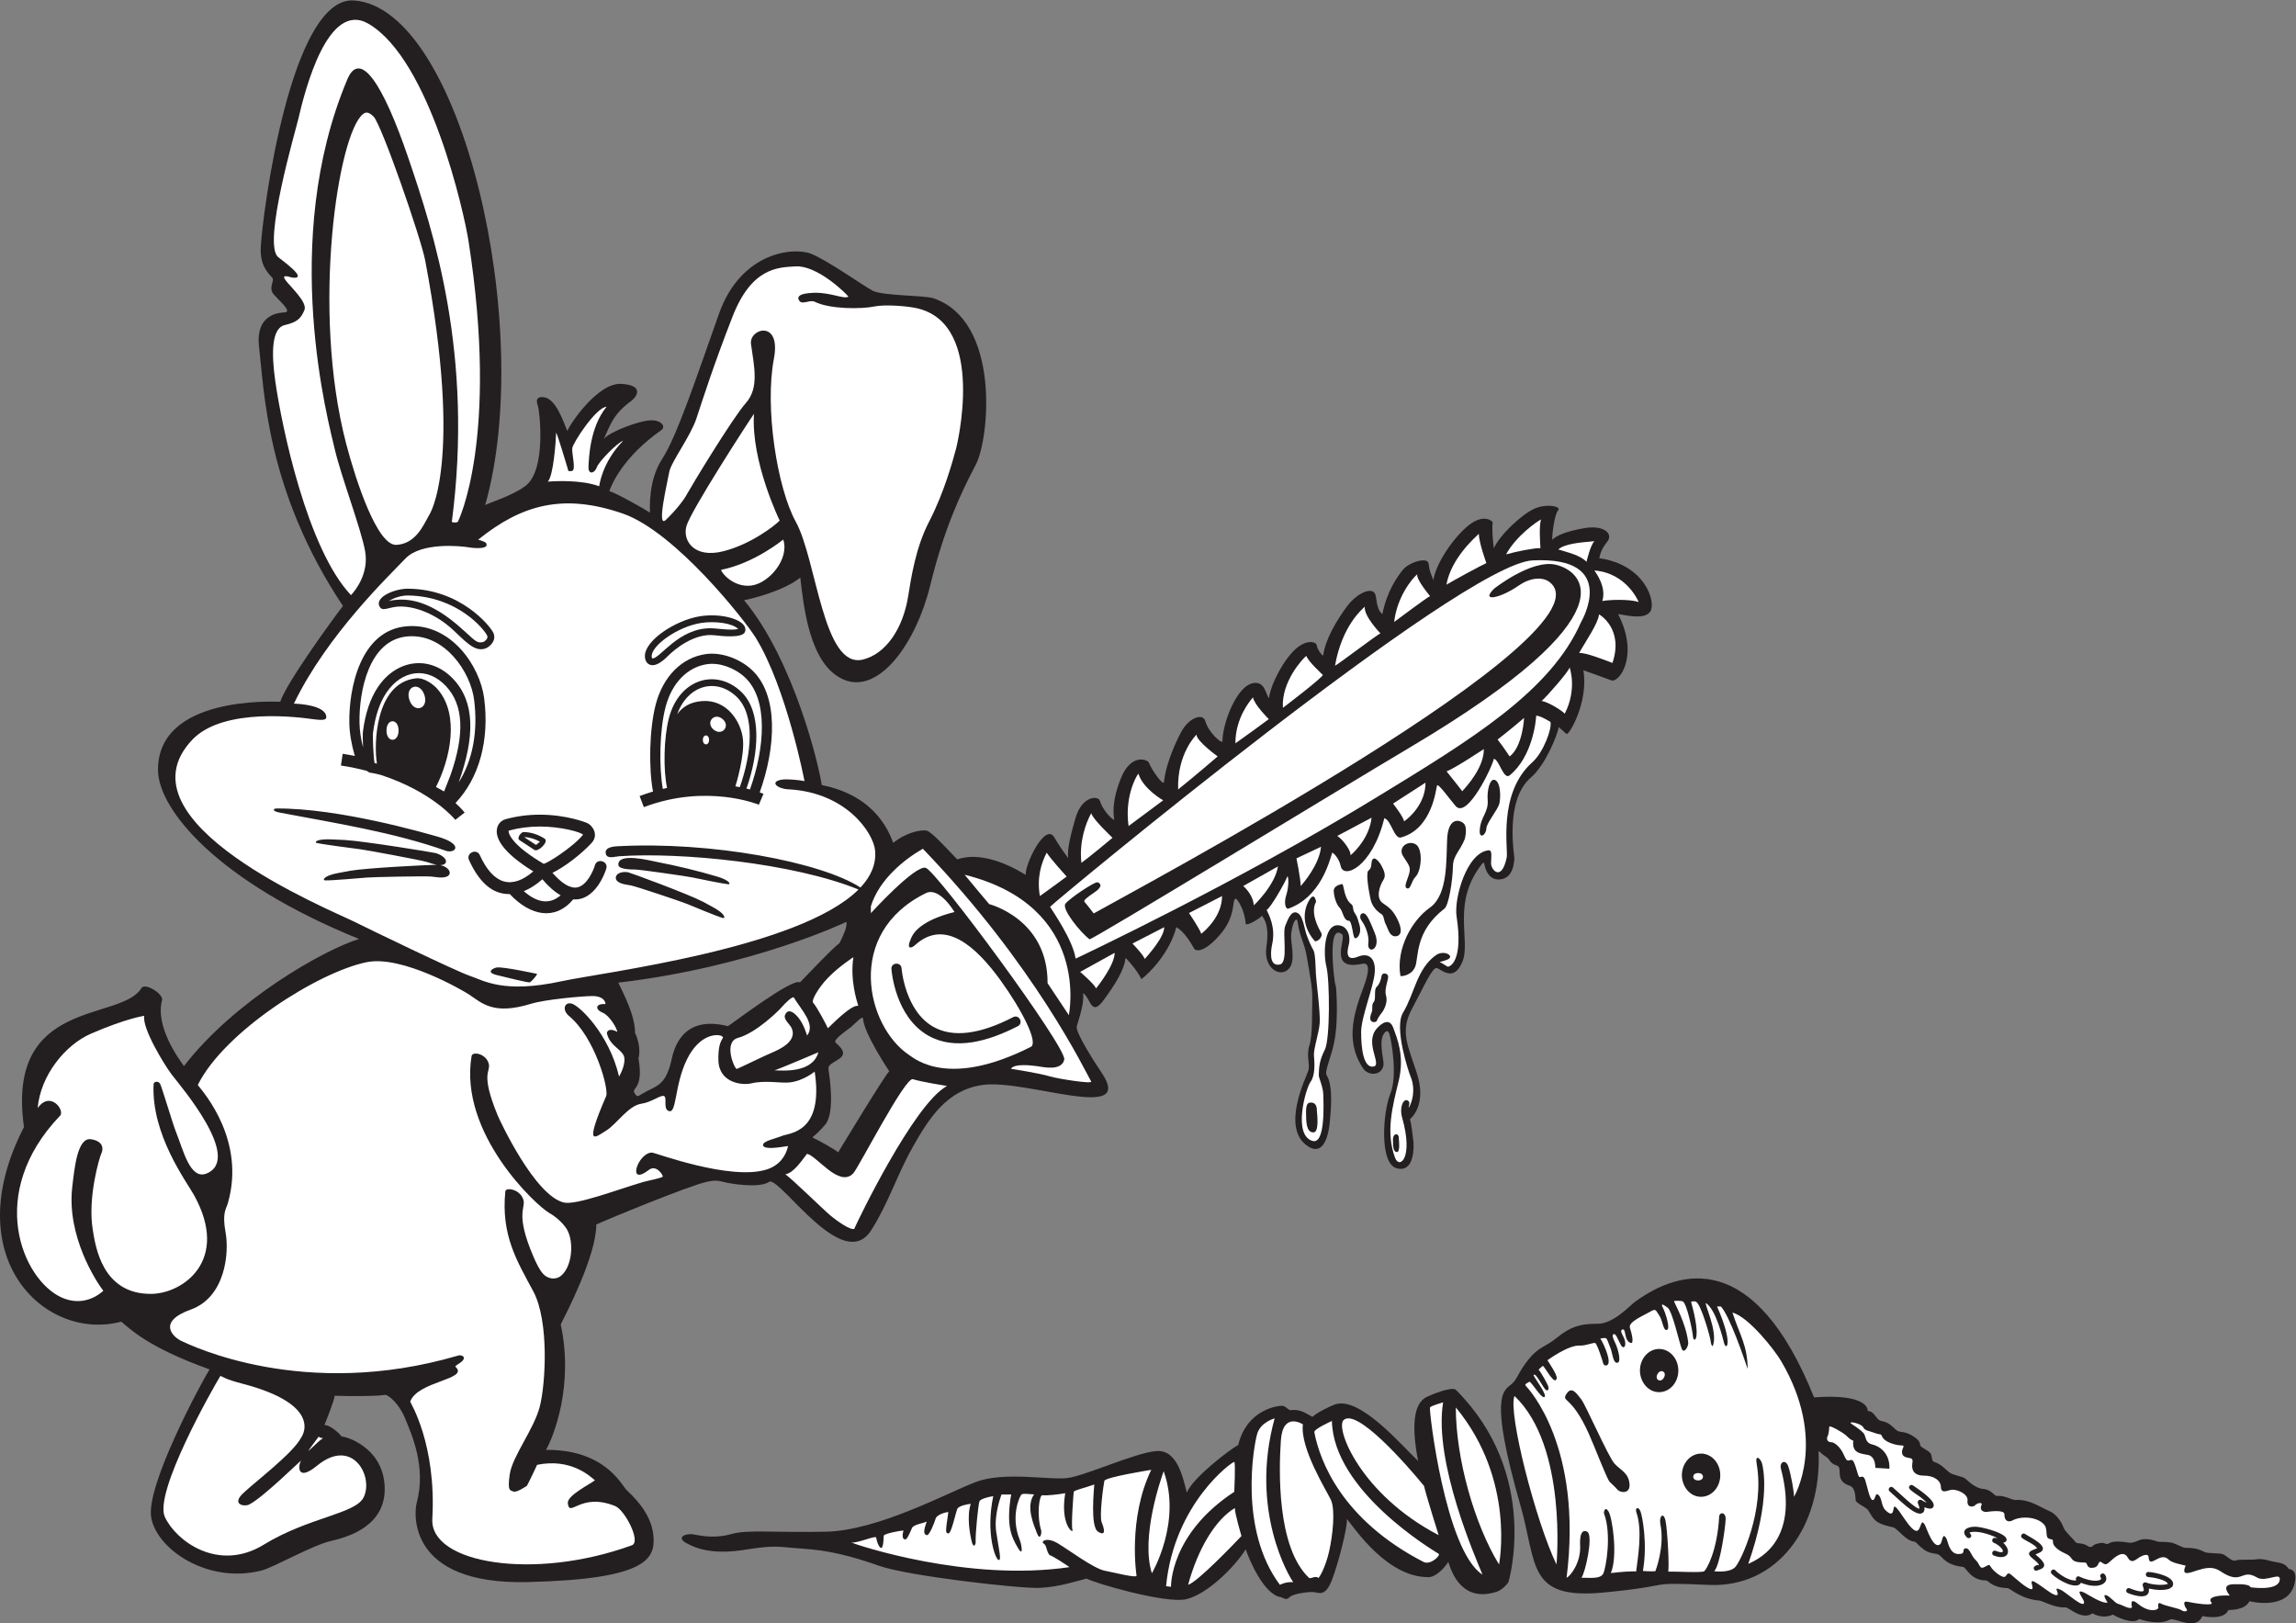
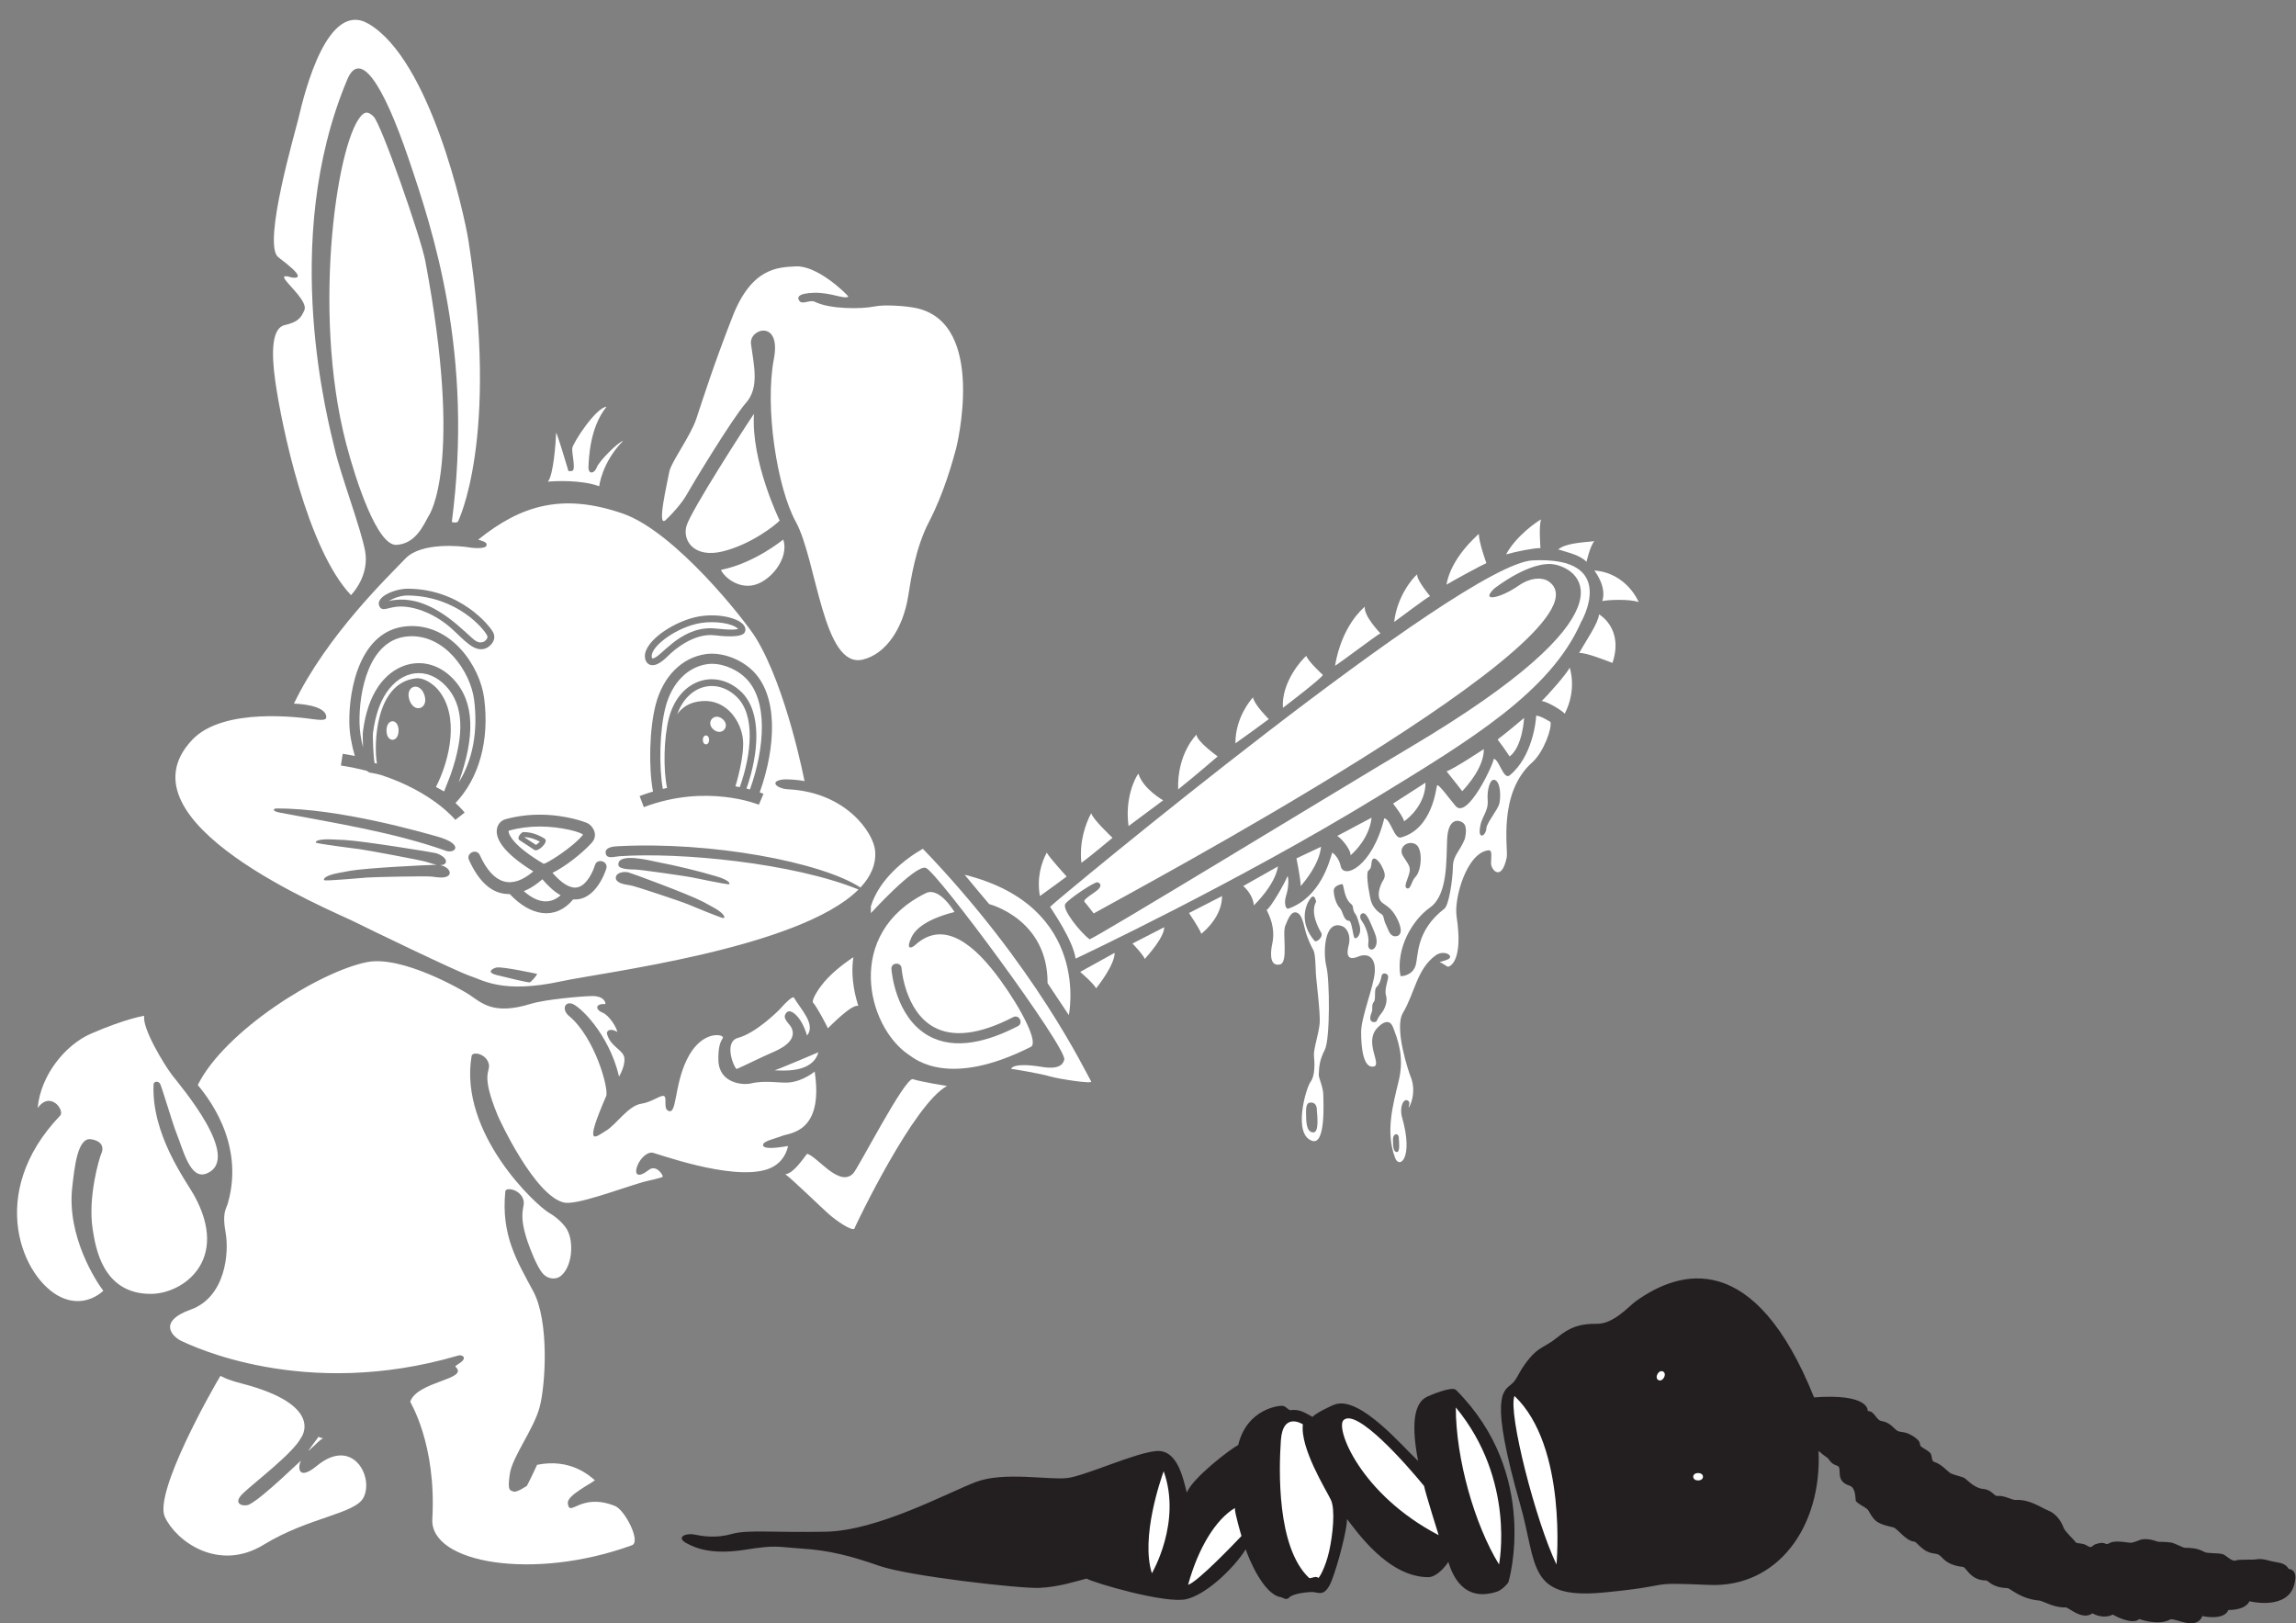
<svg xmlns="http://www.w3.org/2000/svg" viewBox="0 0 903.133 638.467" height="638.467" width="903.133" xml:space="preserve" id="svg2" version="1.1">
  <rect x="0" y="0" width="903.133" height="638.467" fill="#808080" stroke="none" />
  <defs id="defs6" />
  <g transform="matrix(1.333,0,0,-1.333,0,638.467)" id="g10">
    <g transform="scale(0.1)" id="g12">
-       <path id="path14" style="fill:#231f20;fill-opacity:1;fill-rule:evenodd;stroke:none" d="m 6637.79,65.215 c 0,0 114.98,-29.113 133.12,52.492 0.85,3.809 2.6,10.945 2.56,18.356 -0.06,10.832 -3.94,22.257 -20.06,24.769 -12.3,20.496 -31.96,16.961 -57.5,24.156 -16.25,4.582 -27.5,5.832 -38.75,3.75 -11.25,-2.078 -49.58,0.844 -60.41,-3.328 -10.84,-4.172 -27.73,15.586 -37.93,18.75 -12.07,3.75 -42.5,1.66 -52.5,5.828 -10,4.172 -19.99,12.922 -59.16,12.922 -5.41,0 -27.91,12.91 -40.41,15.41 -12.5,2.5 -35,1.66 -38.75,2.5 -3.75,0.852 -33.75,13.34 -55,4.59 -21.25,-8.75 -24.18,-8.34 -35.84,-6.672 -11.66,1.672 -40,5.832 -53.34,-2.5 -13.32,-8.328 -8.44,8.664 -41.66,-3.328 -7.5,-2.703 -9.37,-13.32 -23.12,-3.953 -13.75,9.375 -31.25,5 -34.38,10.625 -3.12,5.633 -31.25,31.258 -35,41.875 -3.75,10.625 -16.67,38.953 -43.34,50.203 -26.66,11.25 -57.36,34.719 -98.53,32.297 -10.63,-0.625 -33.1,14.148 -54.38,11.875 -8.75,-0.93 -16.46,18.758 -41.03,20.625 -24.59,1.883 -44.91,24.375 -53.66,30.934 -8.75,6.566 -34.77,9.281 -46.14,17.597 -10.84,7.922 -22.5,23.907 -45.84,31.672 -6.25,2.078 -5.41,12.91 -8.33,21.66 -2.92,8.75 -20.83,16.25 -29.16,22.918 -8.34,6.672 4.58,12.082 -22.5,30 -27.09,17.922 -38.75,10 -49.59,17.922 -10.83,7.922 -20.03,23.574 -45.83,27.91 -15.28,2.578 -19.76,29.825 -40,29.387 0.83,4.793 -0.83,51.875 -158.33,40.203 -175.84,437.92 -394.84,378.61 -527.09,282.922 -19.58,-14.172 -64.58,-66.66 -113.75,-65.82 -49.16,0.82 -79.99,-10.012 -116.66,-40.012 -36.67,-30 -54.17,-26.66 -85,-65 -30.84,-38.34 -32.32,-58.074 -50.22,-72.918 -25.62,-21.25 -65.92,-35.207 26.05,-357.094 50,-175 19.58,-279.156 244.58,-257.898 225,21.242 111.25,31.242 312.5,22.492 201.25,-8.75 332.92,170.406 322.92,395.406 20.83,-19.156 25,-17.078 30.83,-25.828 5.83,-8.75 12.08,-14.16 23.33,-17.5 18.89,-5.605 -8.97,-44.805 37.09,-59.16 18.75,-5.84 17.08,-36.25 18.33,-43.75 1.25,-7.5 28.75,-19.793 35,-26.668 6.25,-6.867 13.33,-26.684 28.33,-36.262 15,-9.582 31.26,-12.488 47.09,-16.238 13.25,-3.148 37.09,-41.059 63.75,-42.5 3.96,-0.219 22.08,-24.582 42.08,-31.25 20,-6.672 24.59,-1.242 36.25,-13.332 11.67,-12.09 25.36,-25.527 64.59,-30 9.16,-1.043 21.45,-39.793 67.91,-39.793 6.25,0 17.3,-21.391 62.5,-22.492 8.75,-0.227 38.09,-32.324 95.41,-36.895 7.72,-0.598 44.58,-22.266 76.47,-19.988 8.75,0.625 48.75,-40 79.37,-17.5 6.88,-4.375 33.75,-16.867 60,-3.75 5.63,-3.75 58.13,-31.875 78.13,-13.117 10.62,-4.383 61.25,-18.758 91.25,-1.258 15.65,5.293 75.52,-34.785 95,10.016 10.62,-2.508 64.37,-11.484 76.46,17.688 11.66,0.43 49.79,0.73 62.29,26.055 v 0 z M 4451.33,122.082 c 0,0 95.05,316.719 -155,566.668 -11.67,11.66 -75.32,-15.527 -85,-20 -43.33,-20 -45,-94.59 -26.67,-189.59 -46.66,43.34 -168.91,188.992 -242.92,167.5 -12.91,-3.75 -58.43,-26.172 -68.75,-37.5 -14.58,7.297 -36.14,24.324 -63.33,19.797 -7.5,-1.25 -13.13,10 -23.13,12.5 -9.99,2.5 -106.87,-7.719 -132.7,-115.219 -25,-13.316 -134.17,-96.656 -151.67,-140.406 -11.25,42.5 -27.5,127.5 -90,122.5 -62.49,-5 -209.15,-72.922 -262.49,-79.594 -53.34,-6.668 -186.67,19.992 -270,-11.668 -83.33,-31.66 -288.33,-143.332 -441.66,-146.66 -153.33,-3.32 -231.66,6.66 -278.34,-6.672 C 2113,250.41 2073,257.07 2048.01,262.07 c -25.01,5 -53.33,-8.34 -23.34,-25 30.01,-16.66 78.33,-35 173.33,-20 95.01,15 93.33,8.34 170.01,3.34 76.67,-5 141.67,-20.828 226.67,-50.82 85,-30.008 415,-67.508 472.49,-65.008 57.5,2.5 109.17,20.008 139.17,27.508 20.83,-12.508 233.33,-75 294.16,-60.84 60.83,14.16 141.66,93.332 175.41,147.09 8.75,-26.27 52.92,-134.609 104.59,-141.27 13.33,-5 14.99,-9.16 25.83,0.84 10.83,10 55.83,15.84 70.83,14.172 15,-1.672 33.34,-14.172 52.5,34.156 19.17,48.332 46.67,156.672 45,181.672 26.67,-33.34 120.26,-171.66 240,-171.66 20.83,0 45,23.34 59.17,45 3.98,-11.945 13.92,-46.043 38.58,-69.98 21.76,-21.141 54.95,-34.368 105.59,-17.52 12.5,4.16 29.16,20 33.33,28.332 v 0 0" />
-       <path id="path16" style="fill:#231f20;fill-opacity:1;fill-rule:evenodd;stroke:none" d="m 70.816,1464.28 c -54.277,382.8 286.317,310.29 346.555,410.02 10.383,17.18 65.828,-17.51 60.828,-35.85 -21.289,-78.09 51.367,-175.85 64.696,-194.17 149.996,194.17 411.66,342.49 516.665,375 -417.494,168.75 -593.365,382.48 -593.337,499.15 0.062,218.33 340.004,200.83 360.843,200.83 17.5,55 157.5,247.5 184.994,282.5 -227.314,340.97 -232.494,638.33 -247.494,763.75 -12.05,100.72 63.739,101.66 75.411,102.5 23.16,1.66 -14.586,32.92 -32.082,52.92 -17.5,20 4.156,40 -5,50 -15.532,16.95 -36.133,38.41 -33.329,90.83 5.258,98.88 88.637,740.31 275.314,726.56 318.69,-23.48 534.99,-968.55 386.86,-1488.75 12.5,6.88 79.03,26.89 118.13,55.84 64.17,47.5 41.67,225.21 37.5,236.25 -9.48,25.14 4.58,27.5 16.67,26.25 36.7,-3.79 59.16,-74.17 70,-100 5.85,17.5 88.95,142.91 158.95,139.16 70,-3.75 45.63,-38.75 29.39,-50.62 -54.23,-39.62 -61.89,-72.5 -80.64,-111.88 18.14,21.88 106.88,55 140,55 33.14,0 42.5,-20 30,-28.75 -113.61,-79.53 -146.25,-160 -153.75,-180 21.25,-6.25 107.5,-55 120,-63.75 0,15 -5.61,95 36.89,160 42.5,65 101.66,243.34 166.66,426.68 65,183.32 221.66,198.32 273.32,176.66 51.66,-21.68 151.67,-93.34 180.02,-108.34 29.81,-15.78 153.32,-13.34 180,-22.5 198.95,-68.37 164.33,-415.1 124.99,-490 -43.33,-82.5 -93.34,-187.5 -135,-357.5 -41.66,-170 -149.99,-320 -253.33,-278.32 -103.33,41.66 -120,218.32 -130,301.66 -48.33,-39.16 -143.34,-62.5 -165.84,-66.68 147.5,-177.5 221.67,-490.41 229.17,-545.41 165.01,-32.5 201.67,-147.91 210.83,-170.41 40,31.66 82.93,39.17 98.54,36.05 15.64,-3.13 66.25,-60.63 90.63,-85 84.37,29.38 186.87,-36.88 201.87,-45.63 -3.12,29.38 57.5,156.25 84.38,110.63 7.79,-13.2 20.62,-34.38 41.25,-61.25 -3.13,20.62 2.5,54.37 21.66,119.37 19.17,64.99 67.71,66.24 72.09,48.74 4.37,-17.5 26.87,-48.11 41.87,-55.61 -0.61,10.62 -10.63,46.86 19.39,122.49 30,75.62 79.36,56.25 83.11,46.25 8.05,-21.47 43.16,-70.3 44.37,-56.25 3.75,43.75 29.38,108.75 51.88,149.37 22.5,40.63 63.34,54.43 70,30 9.37,-34.37 50.62,-69.37 50.62,-59.16 0,51 41.66,165.82 93.13,171.66 32.54,3.69 34.37,-33.11 44.37,-45.62 0.63,25 28.75,91.87 67.5,135 38.75,43.12 72.5,32.71 73.33,21.46 0.83,-11.25 18.33,-35 19.17,-28.34 5.71,45.7 40.62,104.39 70.63,144.38 30,40 80,61.87 84.37,28.75 4.38,-33.13 8.75,-43.13 19.37,-52.5 13.76,68.75 43.97,110.21 60.63,131.03 16.66,20.84 73.34,40 75.84,17.5 2.5,-22.5 5.82,-26.66 14.16,-48.33 6.66,50.01 61.66,129.17 105.82,163.33 44.18,34.18 71.68,10.01 69.18,5.01 -2.5,-5.01 -0.84,-45.83 3.32,-74.17 17.5,40 84.59,101.67 120.43,117.09 35.83,15.41 80,6.66 69.16,-5.43 -10.84,-12.07 -17.91,-70.41 -17.29,-86.66 23.76,24.38 99.38,35.64 110.01,36.25 48.78,2.88 69.37,-21.25 51.87,-42.5 -14.1,-17.11 -20,-32.5 -23.12,-48.11 135.29,-19.33 167.39,-128.45 151.13,-156.36 -16.25,-27.92 -79.48,-9.9 -95.51,-8.65 63.75,-124.38 1.88,-204.38 -20.32,-195.31 -9.63,3.93 -73.43,26.56 -82.18,29.68 15.63,-95 -42.5,-191.25 -49.07,-187.81 -6.56,3.44 -1.25,1.25 -23.75,20 -3.75,-23.75 -39.68,-112.19 -81.57,-148.13 -80.2,-68.83 -48.02,-232.69 -49.27,-240.61 -1.25,-7.92 -1.66,-54.99 -40.41,-60.41 -43,-6.02 -48.84,48.63 -48.84,48.63 0,0 0,0 -3.75,0 -94.59,-116.25 -34.59,-227.5 -60.02,-290.83 -25.28,-62.98 -61.98,-23.63 -75.31,-19.48 -13.51,4.23 -38.85,-55.36 -73.85,-120.36 -36.91,-68.53 -10.63,-110.57 15,-191.82 25.62,-81.25 -7.5,-122.78 -20.82,-133.61 3.32,-10 8.32,-49.17 10,-65.01 1.66,-15.83 3.78,-93.51 -48.72,-80.18 -52.5,13.33 -41.19,166.83 -19.31,219.94 21.87,53.15 3.03,158.02 -2.6,176.16 -5.63,18.11 -16.25,3.11 -19.38,-4.39 -11.13,-26.73 3.75,-73.96 1.88,-86.46 -4.95,-32.97 -45,-32.5 -59.58,-11.25 -68.42,99.67 -7.3,208.73 8.74,265 15.02,52.72 -7.45,45.48 -16.05,43.75 -97.07,-19.36 -42.07,76.88 -55.41,87.71 -51.87,42.15 -15.51,-192.02 -18.75,-149.16 -1.87,24.94 11.67,-93.34 -5,-171.68 -9.58,-45.01 -28.77,-83.93 -21.66,-94.99 21.25,-33.12 10.63,-118.75 9.38,-135 -1.25,-16.25 -9.98,-109.17 -63.97,-75 -82.91,52.49 -5.1,205.31 0.52,224.06 5.63,18.75 -6.87,44.38 3.13,74.39 10,30 7.19,100.72 8.44,138.22 0.83,25.2 -4.79,58.77 -16.67,125.83 -7.25,40.89 -20,53.13 -26.81,101.4 -1.83,12.93 -14.16,3.35 -18.75,-36.66 -3.03,-26.4 16.29,-82.55 -9.34,-105.47 -25.93,-23.2 -73.12,5.42 -63.75,67.92 9.38,62.51 -6.87,81.87 -13.34,91.25 -3.75,-7.5 -47.13,-33.07 -47.91,-23.34 -3.43,42.81 -25.84,75.01 -30,73.35 -11.44,-4.59 3.13,-50.64 -46.87,-107.51 -50,-56.88 -72.29,-45 -74.79,-40.41 -29.63,54.28 -53.02,63.85 -53.02,63.85 -19.17,-75.01 -80.62,-137.3 -103.12,-153.13 -9.16,20 -34.18,51.25 -46.88,62.5 -2.5,-34.38 -32.79,-81.55 -64.05,-124.05 -37.6,-51.14 -37.61,3.63 -60.94,20.3 3.33,-26.67 -8.75,-64.78 -18.74,-98.13 -4.9,-16.27 50.51,-103.02 73.4,-136.91 101.19,-149.92 -224.16,-17.31 -352.46,-36.16 -105.19,-15.45 -157.21,-98.52 -205.8,-184.54 -44.82,-79.37 -72.68,-168.04 -122.13,-244.56 -82.19,-127.2 -260.51,147.8 -298.95,144.36 -28.31,-21.23 -116.05,-6.86 -137.71,-1.04 -21.68,5.83 -32.5,3.33 -48.34,0 -52.87,-11.12 -303.34,-115 -325.84,-125.83 0,-92.5 -89.98,-265.004 -104.98,-294.993 39.29,-180.742 -21.68,-331.672 -43.34,-370.019 173.34,1.66 222.88,-103.516 237.09,-117.801 16.45,-16.555 72.91,-65.519 79.57,-133.859 6.66,-68.332 -15,-130 -371.66,-138.34 -356.66,-8.328 -334.16,206.258 -326.66,233.769 28.96,106.2 -15,201.875 -33.76,248.125 -18.74,46.25 -49.37,69.364 -58.74,70.614 -21.25,-4.375 -102.77,-4.571 -149.648,-2.696 0.621,-10.625 -30.051,-86.363 -30.051,-86.363 18.328,-0.422 44.699,-25.519 50.939,-34.269 10.01,1.25 119.25,-29.368 126.55,-143.45 C 1142.48,288.652 1029.87,255.207 975.488,242.715 921.121,230.207 806.531,164.582 771.605,155.77 612.457,115.527 462.891,218.43 446.227,311.758 429.555,405.098 592.066,706.777 618.316,749.277 433.316,815.516 382.895,870.098 357.895,890.098 133.199,830.41 -128.461,1078.74 70.812,1464.28 h 0.004 z M 2399.12,1432.7 v 0 c 10.13,-4.36 69.08,-36.45 74.08,-43.12 6.25,10 143.56,237.39 151.06,239.14 0,0 -74.9,111.24 -77.72,156.19 -0.62,10 -27.92,-20.33 -39.8,-29.08 -11.86,-8.74 -48.07,-33.75 -41.22,-41.88 6.86,-8.12 38.94,-29.8 11.02,-48.13 -27.91,-18.33 -33.84,-18.47 -31.34,-34.86 2.5,-16.38 19.47,-124.51 -10.12,-159.51 -29.59,-35 -41.25,-36.46 -35.96,-38.75 v 0 z m -515.09,234.38 v 0 c 17.47,-98.98 -27.25,-83.93 -8.75,-106.67 5.42,-6.66 5,-7.08 21.25,2.92 36.5,22.46 66.99,19.05 84.59,97.5 6.87,30.62 28.76,135.62 166.87,101.25 16.89,10 189.37,142.49 212.71,129.16 18.34,18.34 96.68,102.09 116.67,115.84 11.26,22.5 23.76,50 20.01,62.5 0,0 -275.84,-132.5 -672.69,-179.17 13.51,-29.99 49.34,-94.97 49.34,-148.93 6.67,-11.9 17.92,-47.75 10,-74.41 v 0.01 0" />
+       <path id="path14" style="fill:#231f20;fill-opacity:1;fill-rule:evenodd;stroke:none" d="m 6637.79,65.215 c 0,0 114.98,-29.113 133.12,52.492 0.85,3.809 2.6,10.945 2.56,18.356 -0.06,10.832 -3.94,22.257 -20.06,24.769 -12.3,20.496 -31.96,16.961 -57.5,24.156 -16.25,4.582 -27.5,5.832 -38.75,3.75 -11.25,-2.078 -49.58,0.844 -60.41,-3.328 -10.84,-4.172 -27.73,15.586 -37.93,18.75 -12.07,3.75 -42.5,1.66 -52.5,5.828 -10,4.172 -19.99,12.922 -59.16,12.922 -5.41,0 -27.91,12.91 -40.41,15.41 -12.5,2.5 -35,1.66 -38.75,2.5 -3.75,0.852 -33.75,13.34 -55,4.59 -21.25,-8.75 -24.18,-8.34 -35.84,-6.672 -11.66,1.672 -40,5.832 -53.34,-2.5 -13.32,-8.328 -8.44,8.664 -41.66,-3.328 -7.5,-2.703 -9.37,-13.32 -23.12,-3.953 -13.75,9.375 -31.25,5 -34.38,10.625 -3.12,5.633 -31.25,31.258 -35,41.875 -3.75,10.625 -16.67,38.953 -43.34,50.203 -26.66,11.25 -57.36,34.719 -98.53,32.297 -10.63,-0.625 -33.1,14.148 -54.38,11.875 -8.75,-0.93 -16.46,18.758 -41.03,20.625 -24.59,1.883 -44.91,24.375 -53.66,30.934 -8.75,6.566 -34.77,9.281 -46.14,17.597 -10.84,7.922 -22.5,23.907 -45.84,31.672 -6.25,2.078 -5.41,12.91 -8.33,21.66 -2.92,8.75 -20.83,16.25 -29.16,22.918 -8.34,6.672 4.58,12.082 -22.5,30 -27.09,17.922 -38.75,10 -49.59,17.922 -10.83,7.922 -20.03,23.574 -45.83,27.91 -15.28,2.578 -19.76,29.825 -40,29.387 0.83,4.793 -0.83,51.875 -158.33,40.203 -175.84,437.92 -394.84,378.61 -527.09,282.922 -19.58,-14.172 -64.58,-66.66 -113.75,-65.82 -49.16,0.82 -79.99,-10.012 -116.66,-40.012 -36.67,-30 -54.17,-26.66 -85,-65 -30.84,-38.34 -32.32,-58.074 -50.22,-72.918 -25.62,-21.25 -65.92,-35.207 26.05,-357.094 50,-175 19.58,-279.156 244.58,-257.898 225,21.242 111.25,31.242 312.5,22.492 201.25,-8.75 332.92,170.406 322.92,395.406 20.83,-19.156 25,-17.078 30.83,-25.828 5.83,-8.75 12.08,-14.16 23.33,-17.5 18.89,-5.605 -8.97,-44.805 37.09,-59.16 18.75,-5.84 17.08,-36.25 18.33,-43.75 1.25,-7.5 28.75,-19.793 35,-26.668 6.25,-6.867 13.33,-26.684 28.33,-36.262 15,-9.582 31.26,-12.488 47.09,-16.238 13.25,-3.148 37.09,-41.059 63.75,-42.5 3.96,-0.219 22.08,-24.582 42.08,-31.25 20,-6.672 24.59,-1.242 36.25,-13.332 11.67,-12.09 25.36,-25.527 64.59,-30 9.16,-1.043 21.45,-39.793 67.91,-39.793 6.25,0 17.3,-21.391 62.5,-22.492 8.75,-0.227 38.09,-32.324 95.41,-36.895 7.72,-0.598 44.58,-22.266 76.47,-19.988 8.75,0.625 48.75,-40 79.37,-17.5 6.88,-4.375 33.75,-16.867 60,-3.75 5.63,-3.75 58.13,-31.875 78.13,-13.117 10.62,-4.383 61.25,-18.758 91.25,-1.258 15.65,5.293 75.52,-34.785 95,10.016 10.62,-2.508 64.37,-11.484 76.46,17.688 11.66,0.43 49.79,0.73 62.29,26.055 v 0 z M 4451.33,122.082 c 0,0 95.05,316.719 -155,566.668 -11.67,11.66 -75.32,-15.527 -85,-20 -43.33,-20 -45,-94.59 -26.67,-189.59 -46.66,43.34 -168.91,188.992 -242.92,167.5 -12.91,-3.75 -58.43,-26.172 -68.75,-37.5 -14.58,7.297 -36.14,24.324 -63.33,19.797 -7.5,-1.25 -13.13,10 -23.13,12.5 -9.99,2.5 -106.87,-7.719 -132.7,-115.219 -25,-13.316 -134.17,-96.656 -151.67,-140.406 -11.25,42.5 -27.5,127.5 -90,122.5 -62.49,-5 -209.15,-72.922 -262.49,-79.594 -53.34,-6.668 -186.67,19.992 -270,-11.668 -83.33,-31.66 -288.33,-143.332 -441.66,-146.66 -153.33,-3.32 -231.66,6.66 -278.34,-6.672 C 2113,250.41 2073,257.07 2048.01,262.07 c -25.01,5 -53.33,-8.34 -23.34,-25 30.01,-16.66 78.33,-35 173.33,-20 95.01,15 93.33,8.34 170.01,3.34 76.67,-5 141.67,-20.828 226.67,-50.82 85,-30.008 415,-67.508 472.49,-65.008 57.5,2.5 109.17,20.008 139.17,27.508 20.83,-12.508 233.33,-75 294.16,-60.84 60.83,14.16 141.66,93.332 175.41,147.09 8.75,-26.27 52.92,-134.609 104.59,-141.27 13.33,-5 14.99,-9.16 25.83,0.84 10.83,10 55.83,15.84 70.83,14.172 15,-1.672 33.34,-14.172 52.5,34.156 19.17,48.332 46.67,156.672 45,181.672 26.67,-33.34 120.26,-171.66 240,-171.66 20.83,0 45,23.34 59.17,45 3.98,-11.945 13.92,-46.043 38.58,-69.98 21.76,-21.141 54.95,-34.368 105.59,-17.52 12.5,4.16 29.16,20 33.33,28.332 " />
      <path id="path18" style="fill:#ffffff;fill-opacity:1;fill-rule:evenodd;stroke:none" d="m 2192.36,2607.91 c -5,51.66 -46.67,118.33 -120,113.32 -37.22,-2.53 -60.04,-18.82 -74.06,-39.04 31.37,86.97 115.04,108.31 174.4,52.6 57.69,-54.17 44.56,-171.08 10.34,-267.52 -4.13,0.81 -8.45,1.59 -12.92,2.33 2.67,8.66 26.97,89.45 22.24,138.31 v 0 z m -1052.28,137.77 c 45.23,67.54 120.64,78.6 175.99,19.54 51.6,-55.05 55.98,-140.83 13.41,-262.22 -1.1,-3.12 -11.92,-30.7 -19.02,-48.51 -8.26,4.71 -16.24,9.08 -24.08,13.28 0.11,0.2 0.26,0.35 0.36,0.55 40.92,80.16 70.71,210.72 5.14,287.2 -12.6,14.71 -39.93,35.3 -63.89,32.8 -122.19,-12.75 -125.14,-199.47 -115.65,-251.51 -2.61,0.54 -5.03,1.01 -7.01,1.37 -3.81,20.33 -5.9,79.9 -4.56,89.84 6.65,49.59 19.5,88.07 39.31,117.66 v 0 0" />
      <path id="path20" style="fill:#ffffff;fill-opacity:1;fill-rule:evenodd;stroke:none" d="m 1427.44,2895.99 c -17.75,-5.39 -23.25,0.65 -53.77,28.74 -60.45,55.63 -138.95,112.31 -226.69,91.5 12.73,7.79 34.23,16.79 57.71,16.47 146.05,-2.61 224.44,-100.32 232.79,-118.19 4.28,-9.15 -7.07,-16.72 -10.04,-18.52 v 0 z m 640.9,55.59 c 41.02,6.58 94.26,-0.65 109.98,-17.76 -21.58,-5.1 -62.84,2.23 -81.96,2.23 -94.23,0 -148.38,-89.04 -170.73,-89.04 -2.56,0 -2.64,6.23 -2.64,6.94 0,30.68 75.17,86.36 145.35,97.63 v 0 0" />
      <path id="path22" style="fill:#ffffff;fill-opacity:1;fill-rule:evenodd;stroke:none" d="m 2414.88,1684.89 c 0,0 -113.16,-48.23 -129.18,-53.23 26.25,-0.83 112.09,-8.3 129.18,53.23 v 0 z m -868.07,634.81 c 16.86,-0.48 31.74,-5.31 46.44,-13.57 l -11.43,-9.45 -35.01,22.97 v 0.05 z m 417.33,384.48 c 18.61,70.45 64.51,117.51 122.77,125.91 35.47,5.14 79.8,-10.19 110.3,-38.07 71.52,-65.38 59.1,-210.88 15.84,-331.56 -3.25,0.85 -6.72,1.71 -10.32,2.57 36.74,103.96 46.53,227.29 -16.36,286.33 -73.4,68.93 -182.66,37.61 -212.72,-79.16 -14.92,-57.9 -16.72,-150.65 -5.27,-205.41 -4.12,-0.89 -8.26,-1.81 -12.42,-2.79 -11.68,64.24 -9.87,174.04 8.18,242.18 v 0 z m -823.65,-69.92 c 0,-36.44 35.63,-36.44 35.63,0 0,36.45 -35.63,36.45 -35.63,0 v 0 z m 991.3,34.22 c 25.03,-20.34 -0.73,-52.02 -25.76,-31.68 -25.02,20.33 0.74,52.03 25.75,31.68 h 0.01 z m -57.75,-61.87 c 0,-17.54 18.34,-17.55 18.34,0 0,17.53 -18.34,17.53 -18.34,0 v 0 z m -821.74,132.62 c -13.65,41.12 -57.88,26.47 -44.21,-14.68 13.64,-41.12 57.88,-26.44 44.21,14.67 v 0.01 z m 85.67,46.51 c -67.68,72.19 -167.23,59.64 -222.82,-23.38 -22.42,-33.48 -36.85,-76.11 -44.12,-130.35 -0.92,-6.94 -0.64,-27.96 0.22,-47.46 -6.39,25.56 -10,49.99 -10.41,71.87 -1.76,90.99 26.47,247.22 143.44,255.69 108.78,7.94 184.16,-105.31 194.68,-186.57 12.15,-93.86 -4.33,-179.63 -45.41,-244.42 47.82,134.1 48.46,236.28 -15.58,304.62 v 0 z M 953.203,546.238 c 0,0 -9.57,0.832 -12.914,4.582 -21.668,-30 -26.668,-35 -30.418,-42.5 29.172,26.25 29.992,29.59 43.332,37.918 v 0 z m -64.898,1.223 c 0,0 74.066,95.871 -175.942,160.449 -47.172,12.188 -56.875,20.422 -61.875,22.297 -23.75,-38.75 -197.281,-344.797 -163.945,-416.469 33.332,-71.668 158.316,-163.34 291.66,-81.668 133.336,81.668 270.857,90.379 294.997,140 30,61.668 -33.33,178.75 -137.712,93.028 -59.375,-48.758 -56.246,0 -47.289,14.484 4.125,6.656 -112.09,-109.172 -153.34,-129.172 -14.136,-6.855 -52.496,0.012 -17.496,33.34 35,33.332 147.508,118.332 170.942,163.711 v 0 z M 425.578,1792.51 c 0,0 -53.078,-7.48 -157.613,-52.93 -74.762,-32.5 -148.399,-122.02 -156.844,-219.38 37.082,52.71 81.074,-6.79 66.246,-22.29 -220.836,-230.84 -109.972,-483.42 2.988,-535.801 51.016,-23.652 96.094,-6.718 124.516,19.129 -20.832,26.682 -108.445,161.142 -91.672,305.832 6.668,57.51 15.418,147.51 55.418,141.26 40,-6.25 35.426,-32.08 30.426,-42.08 -5,-10 -40.844,-128.34 -25.426,-224.17 8.238,-51.15 28.188,-191.006 172.5,-189.998 92.953,0.66 233.746,98.328 126.25,291.668 -22.695,40.82 -125.972,178.14 -119.164,326.66 0.414,9.17 14.168,10.42 19.168,1.67 5,-8.75 37.223,-118.03 47.078,-142.5 21.668,-53.75 41.492,-142.28 90.242,-122.28 107.336,44.04 -78.566,259.78 -102.32,291.03 -23.75,31.25 -88.355,137.93 -81.793,174.18 v 0 z M 1826.74,1613.34 c 0,0 18.75,30.61 15.63,54.99 -3.13,24.37 -41.66,32.69 -51.25,71.56 -1.67,6.77 7.49,18.45 30.41,5.11 -0.83,10.41 -22.65,48.57 -43.75,57.08 -21.65,8.75 -21.96,27.2 8.66,25 0.94,7.2 -6.88,24.06 -38.45,23.75 -31.54,-0.31 -139.51,-9.99 -181.45,-22.92 -110.84,-34.16 -144.56,2.23 -182.5,27.5 -15.01,10 -196.4,116.66 -301.67,95.42 -142.503,-28.75 -420.421,-204.17 -498.753,-362.5 18.758,-23.74 141.559,-164.19 88.75,-348.75 -5.004,-17.51 -17.492,-27.5 -6.668,-86.67 10.832,-59.17 -0.211,-190.203 -102.711,-227.078 -102.496,-36.875 -50.297,-82.609 -27.289,-92.922 24.16,-10.82 359.735,-177.101 816.671,-42.703 10.62,3.125 27.2,-5.625 6.58,-20.625 -15.96,-10.941 -16.88,-10.922 -14.09,-13.547 39.08,-36.769 -113.73,-41.453 -134.37,-102.078 -0.51,-1.516 77.71,-124.387 65.21,-346.047 -7.38,-131.047 299.83,-182.93 588.99,-77.519 27.68,10.086 -20.67,104.179 -49.83,115.847 -102.87,41.172 -134.37,-36.629 -139.37,8.352 -2.5,22.492 65,55.617 80,67.492 -16.25,13.75 -72.5,65.625 -170.62,45.633 -16.25,-35.633 -30,-61.875 -30,-61.875 0,0.008 -30.63,-21.258 -40,-16.883 -9.38,4.375 -18.13,-0.625 -10.63,51.25 7.5,51.875 70.63,131.863 88.13,197.703 17.5,65.852 28.75,252.922 -18.75,341.672 -47.5,88.758 -95.51,164.918 -82.5,294.998 1.25,12.5 41.19,7.37 52.5,-22.5 10.41,-27.5 -26.2,-37.96 30.41,-170.01 3.57,-8.32 8.02,-18.26 13.08,-27.68 4.47,-8.34 9.41,-16.25 14.63,-22.31 13.9,-16.06 37.87,-20.02 54.15,-6.25 32.92,27.82 38.21,100.37 17,136.53 -10.51,17.88 -33.3,37.93 -51.15,47.84 -39.37,21.88 -268.37,235.45 -230.21,463.54 2.51,15 43.48,7.22 50.84,-23.33 5.83,-24.17 -25.73,-25.27 25.83,-150.84 6.67,-16.24 109.38,-237.03 195.42,-257.91 35.99,-8.72 161.03,39.07 233.75,60.42 14.17,4.16 57.49,12.07 58.33,16.24 0.84,4.18 -19.11,36.52 -41.13,19.53 -66.46,-51.25 -32.2,51.73 9.48,51.13 8.77,-0.13 230.81,-83.57 337.69,-50.03 36.73,11.53 56.89,38.13 63.75,69.38 -31.86,-5 -70.62,-10.63 -73.75,1.87 -3.11,12.5 35,19.38 56.25,28.13 21.25,8.75 123.46,8.44 95.95,189.69 0.01,0 -32.2,-27.19 -73.22,-31.97 -27.32,-3.18 -71.95,7.25 -114.51,-2.94 -25.08,-6.03 -94.69,0.64 -96.35,68.14 -1.66,67.5 20.84,63.33 10.84,70.83 -10,7.5 -65.84,9.99 -104.17,-69.17 -38.33,-79.16 -28.56,-166.2 -55.83,-150 -13.32,7.93 -2.08,37.43 -10.82,42.69 -8.75,5.23 -37.09,-18.2 -66.9,-22.38 -39.36,-5.52 -73.74,-61.14 -104.99,-79.89 -31.25,-18.75 -66.51,-53.09 0.63,102.27 8.76,20.23 -32.91,173.15 -109.59,236.47 -20.85,17.22 -14.17,41.67 7.5,36.67 21.67,-5 110,-87.5 140.21,-215.41 v 0.01 z M 567.375,2607.07 c 92.355,97.39 320.613,65.63 356.867,60.63 36.25,-5 38.961,0.21 38.551,7.28 -2.031,35.02 -86.266,38.34 -95.434,38.76 97.504,202.51 281.881,378.33 328.771,427.72 46.86,49.36 163.74,37.18 185.94,33.43 22.17,-3.75 50.92,-3.75 53.42,5 2.5,8.75 -4.79,11.34 -24.37,17.59 127.5,102.51 249.58,137.93 426.25,77.09 155.52,-53.55 362.5,-317.5 392.51,-366.25 91.39,-148.52 144.15,-423.33 144.15,-423.33 -12.09,2.92 -50.49,6.71 -65.4,4.58 -39.39,-5.62 -15.96,-27.03 17.5,-28.75 171.25,-8.75 251.7,-128.88 256.25,-181.24 3.46,-39.96 -12.79,-76.01 -43.22,-108.53 -116.42,75.56 -441.58,136.39 -715.12,121.86 -7.93,-0.42 -42.19,-0.97 -36.25,-22.92 4.17,-15.41 25.02,-7.69 39.59,-6.66 179.62,12.63 514.36,-19.9 705.97,-98.17 -174.39,-174.09 -757.21,-244.76 -875.98,-270.58 -172.5,-37.5 -230.83,2.5 -270.83,15.83 -40,13.33 -301.67,140 -341.68,160 -70.001,34.99 -707.485,294.17 -477.485,536.66 v 0 z m 1629.485,335.02 v 0 c -13.64,23.71 -74.87,38.38 -131.69,29.23 -70.81,-11.36 -162.18,-70.32 -162.18,-117.37 0,-16.11 9.12,-26.94 22.64,-26.94 12.33,-0.01 27.47,9.15 46.31,27.99 17.28,17.29 76.16,67.77 137.34,60.27 18.53,-2.27 78.28,-8.65 87.99,8.03 3.32,5.7 3.18,12.56 -0.41,18.79 v 0 z m -297.03,-533.88 v 0 c 185.56,70.38 337.98,7.75 339.48,7.12 l 13.62,32.24 c -0.92,0.38 -4.79,1.98 -11.14,4.19 47.78,133.54 56.68,288.31 -24.34,362.4 -36.77,33.63 -90.91,51.93 -134.81,45.63 -70.57,-10.18 -125.72,-65.49 -147.51,-147.93 -19.34,-73.13 -21.26,-189.18 -8.2,-257.62 -12.98,-3.85 -26.15,-8.24 -39.52,-13.31 l 12.42,-32.72 z m 215.81,-204.66 c -58.26,17.28 -117.43,31.41 -177.07,42.99 -18.59,3.63 -117.16,29.4 -113.8,-9.07 1.17,-13.52 40.52,-13.17 49.25,-13.28 15.78,-0.19 152.87,-20.02 167.47,-23.12 14.6,-3.08 93.28,-19.28 107.47,-20.43 8.01,-0.64 5.57,11.36 -33.32,22.91 v 0 z m -293.86,-13.75 v 0 c 9.47,-8.71 27.36,-10.35 39.36,-12.48 16.07,-2.86 152.07,-48.66 166.35,-54.68 14.29,-6.04 91.34,-37.91 105.61,-41.59 8.06,-2.09 7.97,12.26 -29.41,32.13 -9.45,5.01 -18.74,10.41 -28.21,15.39 -44.05,23.21 -217.51,86.92 -222.55,87.58 -32.93,4.33 -42.65,-15.74 -31.15,-26.35 v 0 z m -366.17,733.17 v 0 c -8.9,19.05 -96.54,129.14 -252.4,129.74 -37.58,0.15 -96.17,-23.88 -83.91,-51.21 8.73,-19.45 27.46,-1.31 62.48,-1.31 47.63,0 104.7,-24.35 148.95,-63.51 38.98,-34.52 69.88,-75.59 105.4,-58.75 11.23,5.98 29.75,23.08 19.48,45.04 v 0 z m 9.67,-1010.06 v 0 c 32.92,-8.33 93.76,-22.91 97.92,-21.66 4.16,1.25 20.41,19.17 21.66,25 0,0 -102.34,22.22 -119.58,18.75 -10.42,-2.09 -32.92,-13.76 0,-22.09 v 0 z m -81.34,339.43 v 0 c 29.61,-65.25 68.76,-102.01 121.12,-100.6 l -0.43,-0.41 c 59.6,-63.22 132.95,-79.53 186.89,-15.24 64.66,-5.02 94.14,78.94 97.68,91.14 6.25,21.73 -27.38,31.36 -33.63,9.7 -4.81,-16.41 -23.53,-60.08 -52.39,-65.48 -20.08,-3.81 -45.07,11.05 -72.94,42.94 35.54,16.99 86.09,55.96 115.68,88.4 21.17,23.21 3.4,50.86 -13.05,58.57 -2.41,1 -59.93,24.65 -140.07,24.65 -34.64,0.01 -68.52,-4.49 -100.68,-13.3 -14.05,-3.85 -23.99,-15.45 -25.93,-30.28 -3.25,-24.66 13.5,-65.75 107.5,-123.86 -62.81,-53.86 -117.72,-40.28 -157.88,48.25 -9.33,20.56 -41.2,6.09 -31.87,-14.48 v 0 z m 44.77,477.07 v 0 c -12.3,95.13 -97.81,221.98 -226.58,212.63 -139.39,-10.1 -173.25,-184.65 -171.29,-286.2 0.56,-29.26 6.15,-62.36 16.19,-96.58 -11.6,2.3 -23.44,4.47 -35.74,6.37 l -5.32,-34.6 c 27.39,-4.22 52.82,-9.6 76.59,-15.78 3.93,-2.52 5.7,-5 10.84,-5.6 0.3,-0.03 10.95,-1.23 30.84,-6.55 152.75,-49.98 218.57,-131.44 219.37,-132.44 l 27.56,21.56 c -1.17,1.51 -9.88,12.37 -27.04,28.11 69.82,73.54 100.63,185.15 84.58,309.07 v 0.01 z M 935.191,2302.39 v 0 c 16.254,-3.96 110.299,-16.25 127.799,-18.43 17.5,-2.17 177.99,-31.84 195.63,-37.3 8.65,-2.66 19.7,-6.66 30.26,-8.5 -30.4,-0.57 -205.99,-9.21 -255.03,-17.66 -11.39,-1.95 -22.73,-4.36 -34.116,-6.35 -45.039,-7.92 -49.129,-21.68 -40.046,-22.08 16.105,-0.73 106.402,6.89 123.192,8.4 16.75,1.52 173.21,4.88 190.98,2.82 13.29,-1.52 32.63,-5.3 45.05,0.26 16.73,7.46 6.73,28.31 -20.08,33.59 24.06,-0.18 25.41,22.27 -11.62,35.21 -5.42,1.87 -212.91,35.67 -269.27,38.88 -12.12,0.7 -24.264,1.03 -36.397,1.68 -47.922,2.62 -55.508,-8.29 -46.352,-10.52 v 0 z m -109.699,89.7 c 162.477,-30.87 336.438,-57.82 492.288,-113.35 27.76,-7.1 50.8,21.24 -29.58,43.34 -33.34,9.16 -286.67,83.33 -472.384,82.18 -9.23,-0.06 -15,-7.49 9.676,-12.17 v 0 z m 525.638,858.11 c 0,0 122.88,242.87 31.24,829.37 -12.5,80 -113.13,533.91 -295,640 -119.999,70 -187.175,-194.46 -207.499,-282.5 -7.5,-32.5 -104.832,-363.09 -59.996,-405 9.938,-9.3 92.707,-66.48 43.441,-61.56 -6.25,0.63 -35.546,12.81 -20.953,-7.19 14.59,-20 65.84,-65.41 55.836,-88.75 -9.996,-23.33 -19.886,-35.31 -58.008,-44.06 -38.125,-8.75 -40.128,-79.77 -27.824,-165.94 19.176,-134.16 94.164,-494.16 223.333,-630.84 14.18,15.01 53.34,65.02 41.67,130.01 -11.67,65 -71.67,223.33 -89.171,299.17 -17.496,75.83 -165.094,613.24 36.671,1092.5 37.61,89.29 105,-11.68 180.01,-231.68 73.89,-216.77 193.32,-579.16 128.32,-1074.16 6.66,-1.87 12.72,-2.69 17.92,0.63 h 0.01 z m 417.07,104.79 c 0,0 7.51,69.81 70.42,133.96 -13.76,-3.13 -70.85,-59.38 -77.51,-78.13 -6.66,-18.75 -25.83,-22.5 -24.58,2.09 1.25,24.58 3.89,116.22 53.34,176.66 -30.83,-1.66 -98.97,-105.72 -101.24,-122.5 -1.89,-13.75 11.86,-65 -0.64,-66.87 -12.5,-1.88 -10.61,-0.63 -13.11,8.12 -2.51,8.75 -29.39,98.14 -33.75,105 -1.25,-29.37 -7.92,-126.46 -24.59,-144.8 17.5,1.69 97.5,6.46 151.66,-13.54 v 0.01 z m 542.93,-157.28 c 0,0 -83.75,-69.39 -183.14,-89.39 0,-8.11 36.88,-53.11 89.39,-46.25 52.5,6.88 113.11,79.39 93.75,135.64 v 0 z m 510.4,269.36 c 0,0 92.49,366.84 -116.66,413.34 -29.99,6.66 -94.51,11.36 -124.99,4.99 -36.89,-7.7 -130.64,-8.64 -176.25,14.17 -12.51,6.25 -35,-8.75 -43.75,1.25 -8.76,10 -7.5,23.75 42.5,25 50,1.25 88.75,-20 101.25,-11.25 -10,12.5 -92.93,92.5 -155.43,89.16 -52.56,-2.79 -129.99,-3.32 -186.66,-148.32 -56.66,-145 -89.17,-248.34 -106.66,-300.84 -17.5,-52.5 -75.01,-128.75 -80.01,-157.5 -4.99,-28.75 -38.75,-168.75 -9.99,-141.25 28.75,27.5 52.49,57.5 62.49,76.25 10.01,18.75 133.75,223.75 173.75,268.75 40.01,45 23.7,109.34 15,173.75 -6.24,46.25 90,73.75 67.5,-43.75 -27.5,-143.62 9.58,-380.41 64.58,-480.41 62.34,-113.36 80.42,-435.84 198.34,-406.68 67.57,16.72 117.89,90.86 133.34,186.68 8.32,51.66 21.6,142.84 61.66,220 45,86.66 69.98,180 79.99,216.66 v 0 0" />
      <path id="path24" style="fill:#ffffff;fill-opacity:1;fill-rule:evenodd;stroke:none" d="m 3154,1794.57 c 0,0 67.53,320.84 -307.46,414.17 24.99,-30.83 72.49,-86.66 72.49,-86.66 0,0 173.34,-43.75 172.2,-233.26 10.82,-15.83 62.77,-94.25 62.77,-94.25 v 0 z m 1368.36,1341.68 c 258.03,12.79 143.33,-181.68 143.33,-181.68 -89.81,-205.29 -325.03,-347.25 -603.8,-517.5 -416.62,-254.43 -882.6,-473.19 -887.86,-475.82 -7.9,54.39 -67.49,139.58 -75.41,152.91 17.51,18.75 1213.74,1011.66 1423.74,1022.09 v 0 z M 3214.88,2018.33 v 0 c 5.47,-4.23 728.23,437.03 949.98,568.74 665,395 501.19,519.73 425.41,536.53 -72.09,15.97 -181.25,-70.69 -181.25,-70.69 -42.28,-41.45 18.97,-28.02 71.26,8.28 40.77,28.29 74.36,23.53 89.16,13.38 215.42,-147.5 -1234.03,-918.43 -1342.07,-979.99 0,0 -22.49,29.38 -26.88,33.75 -4.37,4.38 5.64,12.5 30.63,29.5 25.01,17.01 15.62,26.75 7.2,28.63 -8.45,1.87 -83.45,-47.91 -94.55,-63.55 -11.1,-15.61 43.6,-83.33 71.11,-104.58 v 0 z M 2983.2,1636.19 c 0,0 84.25,-12.98 115,-22.44 21.68,-6.67 126.6,-23.38 121.68,-15 -16.68,28.33 -165.01,342.18 -496.68,686.66 -50,-28.33 -128.53,-88.33 -153.42,-170 0.1,-19.99 0.09,-20 0.09,-20 0.01,0.01 129.99,142.62 161.66,133.81 31.67,-8.8 417.09,-530.89 408.96,-565.89 -8.11,-35 -61.86,-21.88 -80,-19.38 -18.11,2.5 -67.71,8.23 -77.29,-7.76 v 0 z m -250.84,518.39 c 40.08,19.63 84.17,-55.84 84.17,-55.84 -44.59,-10.83 -107.91,-34.16 -126.66,-74.16 -18.74,-40 0.88,-32.11 10,-23.75 87.63,80.26 180.42,-3.94 252.51,-103.51 62.64,-86.49 112.9,-184.61 89.36,-196.49 -241.54,-121.92 -340.62,-36.25 -359.36,-23.75 -125.31,83.56 -191.64,359.12 49.98,477.5 v 0 z m 7.62,-420.95 c 78.25,-43.9 176.31,-16.74 263.64,28.39 17.4,8.98 3.59,35.66 -13.78,26.64 -98.96,-51.18 -178.1,-60.89 -235.19,-28.86 -84.38,47.33 -94.16,171.63 -94.24,172.88 -1.39,19.59 -31.33,17.67 -29.92,-2.13 0.41,-5.78 11.16,-141.76 109.49,-196.92 v 0 z m -221.78,231.78 c 0,0 -42.09,-26.8 -75,-60.83 -28.86,-29.85 -49.5,-66.99 -43.96,-73.13 11.89,-13.12 39.71,-66.56 43.75,-75.62 11.89,11.25 70.63,71.56 89.71,65.95 -5.32,17.8 -24.38,77.17 -14.5,143.63 v 0 z m -136.66,-231.25 c 26.84,33.86 -19.65,78.75 -38.75,112.08 -3.34,5.83 -26.66,-17.08 -35.41,-27.5 -8.76,-10.42 -76.05,-76.96 -129.51,-91.27 -45.19,-12.09 -9.69,-94.03 -3.42,-91.64 8.75,3.33 79.79,38.12 103.54,48.12 23.75,10 74.27,33.46 58.54,71.46 -4.99,12.08 -26.24,26.66 -19.58,40.83 6.66,14.17 19.91,13.64 38.34,-8.33 17.29,-20.61 26.25,-53.75 26.25,-53.75 v 0 z m 412.91,-148.75 c 0,0 -79.35,12.86 -100.51,20.12 -22.81,7.81 -161.58,-263.45 -176.58,-278.45 -41.71,-41.7 -106,51.44 -135.83,58.33 -11.67,-14.16 -39.16,-57.5 -64.15,-60.42 21.25,-15 110,-102.08 131.66,-120.41 21.66,-18.33 59.99,-44.99 71.66,-40.83 7.5,18.33 175.96,369.39 273.75,421.66 v 0 0" />
      <path id="path26" style="fill:#ffffff;fill-opacity:1;fill-rule:evenodd;stroke:none" d="m 3399.04,147.715 c 0,0 88.96,150.515 34.79,301.023 -8.33,-23.328 -68.33,-194.976 -34.79,-301.023 v 0 z m 264.37,109.992 c 0,0 -20.68,69.375 -19.41,82.5 -56,-33.117 -108.09,-117.121 -138.09,-226.469 27.92,8.067 138.09,123.344 157.5,143.969 v 0 z m 181.25,329.375 c 0,0 -59.16,39.168 -65,-47.5 -5.83,-86.672 -12.5,-314.984 83.12,-405.512 4.15,-3.925 20.29,7.871 26.88,0 2.19,-2.613 21.88,31.137 32.5,78.637 10.62,47.5 18.75,123.125 5,151.875 -13.75,28.75 -91.25,152.5 -82.5,222.5 v 0 z m 400.63,-326.875 c 0,0 -38.13,121.063 -43.13,145.215 -52.5,64.16 -198.97,230.769 -237.5,194.16 -25,-23.75 50,-219.184 280.63,-339.375 v 0 z m 178.12,-86.457 c 0,0 50,248.547 -127.5,463.332 0,-151.25 55,-345 127.5,-463.332 v 0 z m 169.59,0 c 0,0 32.91,348.332 -123.95,497.082 -20.01,-48.762 63.38,-372.07 123.95,-497.082 v 0 0" />
-       <path id="path28" style="fill:#ffffff;fill-opacity:1;fill-rule:evenodd;stroke:none" d="m 3397.16,452.91 c 0,0 -135.82,-21.672 -138.32,-32.5 -2.5,-10.828 -15.42,-103.547 -7.92,-122.18 7.5,-18.648 13.97,-43.023 -10.51,-28.023 -24.49,15.008 -11.37,130.633 -11.37,139.375 -31.87,-11.242 -59.99,-16.875 -60.62,-21.875 -0.62,-4.992 -8.12,-98.125 -3.75,-111.875 4.38,-13.742 -36.95,12.938 -21.33,108.125 -20.54,-3.742 -57.73,-7.805 -67.11,-5.941 -9.37,1.886 -17.77,-57.332 -4.06,-103.028 2.5,-8.328 -2.92,-33.074 -12.08,-9.453 -9.16,23.625 -34.17,79.672 -8.55,114.863 -16.03,0.84 -31.87,3.332 -36.87,0 -4.99,-3.328 -33.83,-63.347 -5.84,-133.328 6.67,-16.66 11.67,-54.16 -5.82,-23.332 -17.51,30.832 -35.01,62.5 -19.17,156.66 -15.84,-0.828 -28.33,0 -28.33,0 0,0 -23.34,-58.316 -15.84,-109.988 7.5,-51.672 16.87,-86.453 6.88,-83.328 -10,3.125 -38.14,80.008 -15.63,188.133 -17.49,-2.5 -37.5,-8.758 -40.62,-15.008 -3.13,-6.25 -12.39,-94.437 -11.25,-119.992 0.34,-7.942 -6.05,-20.235 -11.47,0.605 -5.4,20.84 -15.41,76.25 -2.9,111.668 -7.92,-0.418 -35.01,-5.406 -39.6,-14.578 -4.57,-9.172 -17.9,-74.57 -26.66,-72.703 -8.74,1.883 -8.75,1.883 0,63.125 -9.99,-0.617 -34.37,-8.125 -37.49,-19.375 -3.13,-11.25 -18.76,-51.25 -26.25,-48.75 -7.5,2.5 -11.88,7.5 0,40 -12.5,-5.625 -39.39,-8.734 -43.75,-19.375 -4.38,-10.625 -13.13,-30.625 -17.5,-32.5 -4.38,-1.859 -14.38,-0.617 -7.51,25.625 -10.62,-0.625 -57.74,-9.348 -58.13,-15.625 -0.61,-10.617 -1.13,-51.445 -14.36,-29.375 -5.63,9.375 -6.25,18.125 -8.13,24.375 -1.87,6.258 -53.75,-16.875 -73.12,-15 16.87,-6.875 342.48,-116.809 643.74,-72.5 -11.24,7.918 -50.42,33.758 -58.74,35.418 -10.84,13.34 -7.5,28.32 -17.52,34.16 -9.99,5.84 8.35,20 40.01,1.672 31.67,-18.332 106.66,-75.141 139.99,-81.738 33.34,-6.606 91.68,-21.758 94.18,-15.09 0,0 -26.67,167.656 43.32,312.656 v 0 z M 5804.11,253.516 c -18.82,18.828 -2.1,32.175 25.61,31.582 16.67,-0.364 72.58,-14.231 87.4,-29.844 7.51,-7.93 4.67,-15.164 -5.97,-17.609 27.92,-25.586 12.73,-53.614 -27.9,-37.508 -8.95,3.554 -3.45,17.453 5.51,13.894 38.85,-15.406 17.4,15.032 -5.17,23.586 -7.78,2.949 -5.79,15.274 3.01,14.563 3.02,-0.246 5.7,-0.403 8.06,-0.532 -25.39,11.692 -60.73,23.372 -82.89,16.368 2.01,-4.735 8.66,-8.805 2.96,-14.5 -2.93,-2.918 -7.69,-2.93 -10.62,0 v 0 z M 5644.8,407.012 c 13.24,-9.219 66.97,-43.692 61.01,-61.551 h 0.02 c -3.54,-11.516 -18.94,-6.203 -27.12,-2.832 1.21,-8.274 -1.33,-16.399 -9.27,-18.379 v -0.023 c -20.73,-6.543 -68.86,44.425 -93.52,65.253 -7.38,6.25 2.29,17.668 9.67,11.438 18.92,-15.996 68.68,-65.762 79.35,-62.395 l 0.01,-0.007 c 0.42,0.144 -0.87,-0.078 -0.87,0.285 -0.08,3.219 -1.59,8.34 -4.6,15.554 l 0.01,0.008 c -2.64,6.352 4.62,12.981 10.76,9.262 5.13,-3.117 10.65,-5.844 15.5,-7.719 -24.85,26.211 -59.61,37.375 -51.37,49.231 2.36,3.398 7.04,4.238 10.42,1.875 v 0 z m 565.93,-262.52 c 16.98,-21.543 -12.42,-48.086 -70.17,-24.836 -11.36,-22.383 -66.01,5.93 -86.48,26.477 -6.81,6.836 3.8,17.383 10.61,10.539 16.68,-16.731 46.14,-33.109 62.01,-29.777 -3.6,6.074 2.06,14.511 9.32,11.082 41.32,-19.493 70.52,-12.372 62.94,-2.743 -5.98,7.598 5.81,16.856 11.77,9.258 v 0 z m 128.92,7.11 c 18.3,-0.832 85.21,-13.957 71.01,-43.008 l -8.8,-6.406 c -16.54,-5.754 -40.42,-4.036 -60.85,0.324 4.33,-34.992 -41.39,-21.45 -62.36,-12.961 -8.95,3.613 -3.34,17.5 5.63,13.887 11.08,-4.504 41.46,-15.383 42,-5.129 0.1,1.847 -3.09,12.207 -3.07,12.218 -2.49,5.828 3.48,12.325 9.63,9.871 16.62,-6.621 48.14,-9.273 64.24,-4.246 -4.08,12.715 -45.79,19.961 -58.08,20.496 -9.63,0.434 -8.99,15.372 0.65,14.954 v 0 z m -363.74,112.039 0.02,-0.008 v 0.008 c 12.39,-8.993 73.76,-36.297 44.84,-53.922 l -14.27,-6.465 c 13.95,-12.395 43.36,-34.621 10.98,-45.024 -5.5,-1.757 -11.15,-5.625 -15.03,0.586 -4.87,7.793 4.73,11.821 10.45,13.664 1.74,0.547 4.06,-3.3 3.77,-1.093 -0.6,4.519 -7.02,10.246 -13.74,15.918 -10.7,9.035 -26.2,19.121 -5.03,28.789 5.08,2.324 10.65,4.082 13.58,5.578 -10.5,13.086 -30.48,19.793 -44.34,29.844 h 0.01 c -8,5.535 0.93,17.879 8.76,12.125 v 0 z M 3642.16,388.027 c 0,0 4.17,85.723 0,88.223 -4.16,2.512 -177.5,-121.16 -201.25,-366.68 14.58,-1.672 14.58,-1.672 14.58,-1.672 0,0 -4.16,155.012 186.67,280.129 v 0 z m 119.17,216.746 c 0,0 -41.67,-11.035 -51.67,-46.035 -10,-35 -55,-281.668 67.08,-445 17.92,8.344 32.29,8.481 39.48,7.785 -10.31,13.075 -130.31,210.559 -54.89,483.25 v 0 z m 168.95,-7.691 c 0,0 -53.62,-23.898 -51.87,-33.125 16.25,-85.625 81.67,-258.547 322.08,-382.707 20.79,-10.723 51.58,19.707 44.8,23.957 -18.96,11.883 -310.63,185.906 -315.01,391.875 v 0 z m 328.13,55 c 0,0 -35,-10 -38.75,-15 -3.75,-5 45,-423.344 155,-493.344 -18.33,45 -145,331.672 -116.25,508.344 v 0 z m 2382.5,-545.617 c 0,0 77.5,-11.883 85.63,18.742 8.12,30.625 -40,-5.625 -66.25,10 -47.63,28.348 -43.15,-25.246 -108.21,18.633 -22.42,15.117 -43.47,9.89 -68.04,2.633 -16.88,-5.008 -50.56,-21.305 -34.38,13.734 -13.75,3.75 -40.42,7.918 -50.62,18.125 -25.2,25.191 -56.58,-30.109 -58.75,7.117 -0.63,10.692 -15,6.492 -26.25,0 -11.25,-6.492 -23.75,-22.109 -35.63,-0.867 -11.87,21.25 -34.37,3.75 -48.12,-8.75 -13.75,-12.492 -16.25,-15 -28.13,-6.234 -11.87,8.734 -6.25,-11.891 -22.5,-15.016 -16.25,-3.125 -18.38,2.242 -23.12,13.125 -1.89,4.324 -30.63,-2.023 -41.57,10.945 -7.81,9.27 -6.14,10.93 -24.47,19.258 -18.34,8.328 -33.33,21.672 -32.5,32.5 0.82,10.828 -5.84,5 -14.18,10.828 -8.32,5.832 -0.82,27.5 -11.66,40 -20.74,23.938 -68.88,25.844 -93.34,12.5 -9.16,-5 -24.16,-5.418 -24.16,18.344 0,12.684 -36.41,8.992 -51.25,6.883 -8.75,-1.25 -23.78,2.851 -16.25,20.625 3.75,8.84 -12.67,5.223 -17.5,0 -7.5,-8.133 -26.25,-8.133 -23.75,12.492 2.5,20.633 -35,36.258 -51.25,31.25 -16.25,-5 -26.87,-8.125 -27.5,10.016 -0.62,18.117 -20,32.484 -50,32.484 -30,0 -36.75,17.5 -34.25,35 2.5,17.5 -0.75,15 -17,18.75 -16.25,3.75 -15,18.75 -10,28.75 5,10 -3.75,3.75 -26.25,10 -22.5,6.25 -32.5,15 -36.25,23.75 -3.75,8.75 -2.5,2.5 -22.5,10 -20,7.5 -27.09,5.828 -32.92,16.656 -5.69,10.578 -43.91,19.328 -35.83,10.832 0,0 30,-19.16 37.5,-29.16 7.5,-10 3.34,-27.5 25,-32.5 21.67,-5 52.5,-25.84 50.83,-71.672 -41.66,2.5 -41.66,2.5 -41.66,2.5 0,0 1.66,34.16 -22.5,38.332 -24.17,4.168 -46.67,6.668 -42.5,41.668 -11.67,5 -11.67,7.512 -22.5,16.672 -10.84,9.16 -45.84,29.172 -48.34,25 0,0 -0.83,-20.84 -5,-28.34 -4.16,-7.5 -0.83,-17.5 10,-17.5 10.84,0 28.34,-14.98 38.34,-38.32 10,-23.34 12.5,-14.168 22.5,-14.168 10,0 17.5,-47.5 22.5,-50 5,-2.5 11.66,7.488 17.5,-9.172 5.83,-16.66 13.33,-59.98 22.5,-59.16 9.17,0.832 5.84,24.172 16.67,15 10.83,-9.168 8.33,-33.328 20.83,-45 12.5,-11.668 21.51,-16.641 24.16,5.832 3.45,29.273 55.64,-90.285 74.17,-62.5 7.04,10.563 7.34,31.109 17.5,14.168 5,-8.34 25.4,-75.352 45.83,-57.5 6.67,5.832 5.73,38.523 18.34,15.832 4.16,-7.5 8.33,-44.172 34.16,-45 25.83,-0.832 9.17,14.168 21.67,16.668 12.5,2.5 16.88,-22.285 30,-34.168 13.13,-11.875 11,-29.809 27.25,-20.434 16.25,9.375 12.75,6.059 20.25,-3.941 7.5,-9.992 34.17,-32.285 40.84,-23.957 6.66,8.332 7.49,12.5 18.32,3.332 10.84,-9.172 45.22,-40.625 57.72,-41.25 12.5,-0.625 -12.5,35.008 12.5,20 25,-15 52.4,-39.992 63.02,-37.492 10.63,2.5 -15.69,29.133 12.6,14.992 15,-7.484 70.41,-58.305 67.5,-35 -1.25,10 -30.79,42.129 2.09,26.656 7.07,-3.328 50.41,-32.5 67.5,-28.75 0,0 -17.09,24.992 -5,22.082 12.07,-2.91 27.08,-24.199 36.66,-26.055 9.58,-1.855 35.83,-18.516 40.41,-9.355 0,0 -9.58,32.078 17.51,9.578 27.08,-22.5 53.33,-22.129 60.42,-12.312 0,0 -4.58,20.223 7.5,13.145 12.07,-7.082 53.54,-14.07 60.41,-19.531 6.88,-5.457 21.25,-4.199 15,3.918 -6.25,8.125 -12.5,24.383 2.5,21.043 15,-3.34 81.88,-14.793 70.63,-1.668 -11.25,13.125 11.04,21.648 54.37,19.988 -10.84,14.168 -20.84,32.512 11.66,33.34 32.51,0.828 47.5,-2.07 49.59,-8.945 v 0 z M 4513,712.91 c 7.08,-1.25 34.58,-49.16 44.16,-45.41 9.59,3.75 -21.88,47.082 -28.13,57.707 -6.25,10.625 -3.75,8.125 0,8.125 3.75,0 15.63,-20 26.25,-36.875 10.63,-16.875 15.63,-6.875 14.07,0.625 -1.57,7.5 -23.44,46.559 -29.07,50.945 0.94,2.18 5.94,5.93 12.5,11.864 6.54,-3.914 36.43,-62.43 40.94,-36.239 1.57,9.055 -22.81,45.508 -27.39,52.598 0,0 61.25,45.41 95.83,43.332 16.24,-0.98 39.37,9.375 45,7.5 5.62,-1.875 22.19,-53.125 23.44,-59.375 1.66,-8.344 12.7,-10.07 15.62,-0.625 5.28,17.039 -18.12,66.25 -24.06,73.125 2.19,0 10,2.281 15.42,1.453 5.41,-0.828 8.33,-14.59 11.67,-21.672 9.93,-21.093 9.16,-49.578 21.66,-51.25 14.55,-1.941 5.62,37.719 -5.63,60.844 -11.25,23.125 -5.62,25 0,23.125 5.63,-1.875 15.63,-32.5 21.88,-36.875 6.25,-4.367 10.62,3.125 8.12,16.875 -2.5,13.75 -19.37,31.875 -6.87,34.375 9.69,1.941 4.37,-26.25 18.12,-36.875 18.67,-14.426 8.76,24.375 3.13,41.875 -5.63,17.5 40,35.625 58.75,46.875 18.75,11.25 16.87,5 27.5,-10 10.63,-15 11.88,-47.5 23.12,-43.125 11.25,4.375 -6.25,54.375 -11.24,63.75 -8.55,16.031 -1.25,12.5 13.12,1.875 14.37,-10.625 35,-106.25 41.87,-121.875 6.88,-15.625 20,8.125 18.97,18.328 -5.75,56.387 -42.09,120 -42.09,122.285 0,2.285 20.42,1.875 25.42,0 12.77,-4.785 30,-91.035 30.83,-104.785 1.17,-19.148 26.87,-13.418 -5.83,103.34 2.91,1.25 10.42,2.5 15,0 14.73,-8.035 42.08,-105.418 42.92,-116.668 0.83,-11.25 5.41,-16.25 6.66,-12.816 15.66,43.109 -29.01,129.621 -20,125.304 29.59,-20.82 48.75,-102.179 52.81,-117.488 6.55,-24.699 28.34,-3.574 -20.72,107.906 0,0 0.83,0.012 11.24,0 25.84,-27.078 70.84,-159.168 79.17,-184.578 -0.63,70 -23.33,100 -45,166.66 48.33,-13.34 124.17,-110 143.75,-143.332 138.12,-235.047 37.92,-400.406 37.92,-400.406 0.41,13.125 -8.55,65.625 -16.67,89.383 -8.12,23.742 -26.87,12.676 -21.88,-6.258 58.78,-223.117 -78.95,-271.887 -96.45,-281.047 66.67,190 44.17,282.5 40.83,295.84 -3.33,13.34 -21.66,31.66 -15.83,-1.68 24.01,-137.312 -47.3,-287.168 -63.55,-303.738 -16.25,-16.566 -53.43,-12.656 -61.87,-12.18 18.44,20.625 32.92,131.758 33.75,153.418 0.84,21.66 -18.33,22.5 -19.16,7.5 -5.66,-102.375 -37.5,-155.832 -44.17,-160.832 -6.67,-5 -87.3,-0.406 -106.05,-1.023 3.13,19.992 -2.29,119.367 -7.79,148.535 -5.51,29.188 -20.33,15.832 -15.33,-9.168 13.41,-67.082 -15,-138.344 -15,-138.344 0,0 -19.16,-0.828 -36.66,0.832 14.16,80 -1.67,162.512 -7.5,176.68 -5.83,14.172 -16.67,10 -11.67,-4.168 18.94,-53.715 3.33,-138.332 -0.83,-174.172 -5,1.66 -45.84,-0.828 -74.59,-4.578 21.25,51.25 4.17,163.543 -6.67,181.453 -10.83,17.91 -14.8,-2.07 -13.55,-5.41 22.94,-61.066 6.16,-159.168 -1.97,-176.973 -8.12,-17.812 -41.56,-12.5 -64.69,-12.804 10.86,12.472 35.36,121.711 18.13,135 -4.89,3.75 -24.38,11.859 -21.88,-40.016 2.5,-51.875 -29.99,-91.25 -40,-94.984 48.55,387.472 -113.12,558.312 -119.37,564.984 -6.25,6.68 0.84,7.5 9.59,13.328 v 0 z m 506.66,-339.578 c 31.3,0 56.67,28.531 56.67,63.75 0,35.203 -25.37,63.75 -56.67,63.75 -31.29,0 -56.66,-28.547 -56.66,-63.75 0,-31.605 22.53,-63.75 56.66,-63.75 v 0 z m -123.75,308.75 c 31.3,0 56.67,28.531 56.67,63.75 0,35.203 -25.37,63.75 -56.67,63.75 -31.29,0 -56.66,-28.547 -56.66,-63.75 0,-31.605 22.53,-63.75 56.66,-63.75 v 0 z m -208.13,-121.25 v 0 c 17.43,-38.449 54.12,-135.82 62.5,-143.75 0,0 16.26,-14.992 23.13,-23.125 6.87,-8.117 38.13,-14.375 35,18.125 -3.13,32.508 -26.25,39.375 -44.38,59.391 -18.12,19.984 -85.62,174.359 -97.5,188.734 -11.87,14.375 -27.92,42.977 -44.37,16.25 -15,-24.375 14.38,-2.5 65.62,-115.625 v 0 0" />
      <path id="path30" style="fill:#ffffff;fill-opacity:1;fill-rule:evenodd;stroke:none" d="m 4996.54,432.551 c 0,-14.59 28.74,-14.59 28.74,0 0,14.597 -28.74,14.597 -28.74,0 v 0 z m -102.93,285.242 c 12.71,-7.078 26.71,18.027 14,25.117 -12.7,7.09 -26.7,-18.008 -14,-25.117 v 0 0" />
      <path id="path32" style="fill:#ffffff;fill-opacity:1;fill-rule:evenodd;stroke:none" d="m 3737.77,2104.99 c 11.66,5.83 54.59,80.84 61.47,99.59 3.75,-4.37 3.75,-33.12 -3.75,-56.25 -7.5,-23.12 -1.88,-42.5 6.87,-39.37 93.56,33.42 120.63,138.12 128.75,165 7.5,-3.13 21.25,-20.63 25,-39.38 8.09,-40.48 93.36,-3.39 128.75,140.83 19.76,-3.95 28.95,-62.18 49.16,-56.67 93.34,25.46 103.34,145.22 106.47,153.33 3.12,8.13 40.34,-44.22 55.1,-60.82 34.7,-39.02 109.27,118.95 112.4,139.57 15.64,-1.41 28.7,-63.51 46.87,-48.75 67.13,54.55 78.12,161.88 78.12,175.94 11.56,0.94 42.19,-18.44 42.19,-18.44 5.31,-17.5 -19.9,-89.16 -53.65,-119.16 -102.65,-91.25 -70.41,-257.08 -75.41,-280.83 -15.36,-72.93 -46.25,-36.25 -46.25,-17.5 0,17.89 5,40 -7.5,38.75 -63.68,-6.36 -102.5,-141.25 -94.16,-195.42 19.25,-125.19 -15.84,-146.66 -25.02,-147.91 -3.55,-0.49 -16.66,11.25 -23.75,12.5 -5.49,0.98 10,3.33 21.89,8.55 23.04,10.08 -10.11,30.02 -34.39,12.69 -56.04,-40.02 -62.07,-111.66 -97.07,-170 -26.84,-44.74 17.5,-175.83 21.88,-186.04 19.81,-46.25 -0.63,-90.2 -5.28,-93.95 0.79,6.68 5.06,15 0,19.58 -14.05,12.74 -27.85,-17.5 -19.1,-48.13 34.57,-121.01 -8.03,-152.93 -20.62,-119.37 -28.73,76.61 -6.88,154.58 10.62,227.08 17.5,72.5 -3.75,123.54 -16.25,157.29 -12.5,33.75 -40.42,6.88 -49.37,-3.75 -35.43,-42.01 16.87,-105.92 -8.13,-111 -31.23,-6.33 -37.09,57.46 -37.09,101.62 0,44.16 37.09,133.76 40.22,176.26 3.12,42.5 -18.55,58.75 -49.38,46.25 -30.84,-12.5 -35,5 -27.5,34.16 7.5,29.17 -5.84,50.84 -19.17,55.84 -54.13,20.3 -56.67,-80 -46.67,-119.17 10,-39.17 11.25,-214.17 -4.59,-245.42 -15.82,-31.25 -17.07,-49.58 -17.91,-74.17 -0.33,-9.61 12.92,-35 13.34,-58.33 0.32,-17.91 7.61,-148 -31.67,-136.66 -59.17,17.08 -20.19,155.26 -5.62,174.83 13.88,18.63 11.67,57.67 9.79,76.42 -1.87,18.75 14.38,65.62 16.88,95.62 2.49,30 -10.63,130 -11.25,146.25 -0.63,16.25 -1.47,59.38 -6.88,68.96 -5.42,9.58 -19.18,36.67 -25,61.67 -5.84,25 -11.25,43.13 -21.87,48.75 -20.54,10.87 -30.63,-25 -36.25,-36.87 -10.19,-21.48 10,-109.38 -16.25,-115.01 -35.81,-7.67 -25,49.38 -22.72,59.79 10.98,49.94 -9.58,86.25 -16.25,101.25 v 0 z m 648.34,240.84 c 0.84,16.25 34.16,54.99 38.34,73.33 4.16,18.33 4.16,60.43 -12.09,68.75 -16.25,8.33 -24.59,-32.09 -22.5,-57.09 3.27,-39.3 -20.41,-48.55 -23.44,-90.93 -1.89,-26.52 18.59,-15.41 19.69,5.94 v 0 z M 4110.4,1426.67 c 0.18,-16.37 -0.03,-36.03 11.88,-36.03 9.77,0 5.9,32.93 5.51,39.22 1.32,18.23 -17.6,17.96 -17.39,-3.19 v 0 z m 66.12,872.49 c -22.91,11.89 -52.07,-10.02 -36.25,-35.42 15.84,-25.4 23.34,-30.83 18.34,-50.41 -5,-19.59 -17.82,-40.62 -6.57,-44.69 11.25,-4.06 12.34,21.4 25,34.07 18.13,18.12 22.82,84.37 -0.52,96.45 v 0 z m -44.16,-388.75 v 0 c 0.41,-2.49 34.16,-0.01 44.16,28.33 10,28.34 -0.92,103.47 85.84,170 12.5,9.59 24.16,80.83 25,124.59 0.63,32.5 20.62,45 34.68,80 0,0 10.95,36.88 -4.68,48.45 -15.63,11.56 -44.18,11.96 -47.09,-48.45 -2.91,-60.41 2.72,-163.75 -50.41,-201.25 -53.13,-37.5 -100.92,-120.84 -87.5,-201.67 v 0 z m -17.11,116.82 c 9.83,-1.22 28.77,4.85 10.45,45.69 -15.16,33.76 -30.84,41.66 -45.84,52.49 -20.91,15.1 -8.66,51.09 2.5,68.33 9.16,14.18 0,29.95 -5.84,41.64 -5.84,11.7 -25.41,35.45 -29.16,10.03 -0.98,-6.65 0,-17.92 -9.18,-24.17 -7.69,-5.23 -0.84,-51.25 4.18,-75.41 2.07,-10 4.01,-33.75 34.16,-53.34 8.34,-5.41 5.42,-16.25 13.34,-31.25 5.91,-11.23 9.48,-32.01 25.39,-34.01 v 0 z m -61.33,-193.59 c -7.76,-8.44 -2.22,-21.38 -6.25,-30.94 -14.25,-33.68 11.51,-30.26 14.22,-26.45 0,0 5.47,13.32 14.63,24.16 9.16,10.84 19.17,34.16 13.34,52.5 -5.84,18.34 8.13,47.78 6.25,56.76 -1.87,8.97 -17.5,11.96 -19.38,0 -1,-6.36 -2.77,-12.95 -5.48,-18.87 -2.37,-5.19 -5.48,-9.89 -9.36,-13.41 -8.28,-7.5 -0.78,-35.94 -7.97,-43.75 v 0 z m -35.31,238.44 c 11.39,-14.96 22.1,-45.44 19.19,-64.38 -5.42,-35.38 39.79,-21.84 18.94,29.07 -10.63,25.94 -21.26,54.37 -31.25,57.81 -10,3.45 -16.88,-9.37 -6.88,-22.5 v 0 z m -65.42,39.16 c 10,-10 10.94,-38.33 27.5,-38.33 8.33,0 11.25,-43.34 16.05,-50 4.78,-6.67 23.12,9.17 14.78,38.33 -8.33,29.17 -8.75,25.84 -14.78,35.84 -6.05,10.01 -1.88,19.17 -9.38,25 -20.95,16.3 -20.97,50.65 -25.84,59.16 0,0 -26.66,-2.5 -25.83,-20.83 0.83,-18.33 8.33,-40 17.5,-49.17 v 0 z m -86.77,-574.78 v 0 c -4.38,-0.39 -12.81,-0.94 -12.5,-28.13 0.31,-27.19 -0.04,-59.78 21.76,-59.78 17.93,0 10.82,54.63 10.11,65.09 0,0 1.98,24.69 -19.37,22.81 v 0.01 z m 12.19,477.7 c 6.03,-7.14 27.03,11.04 20,23.33 -8.34,14.59 -32.92,59.59 -15,91.67 0,0 -4.17,29.16 -18.75,7.08 -14.59,-22.08 -29.65,-70.81 13.75,-122.08 v 0 0" />
      <path id="path34" style="fill:#ffffff;fill-opacity:1;fill-rule:evenodd;stroke:none" d="m 1266.12,3269.57 c 0,0 102.5,148.75 -11.25,750.83 -12.62,66.81 -129.17,402.51 -152.51,425.42 -14.91,14.66 -23.18,13.31 -30.41,7.91 -73.747,-54.99 -154.505,-575.41 -50.42,-973.34 28.35,-108.32 91.66,-301.64 148.33,-298.32 56.67,3.34 78.76,56.25 96.26,87.5 v 0 z m 235.08,-935.94 c -0.73,3.39 -0.22,5.01 -0.04,5.26 29.37,8.05 60.13,12.12 91.64,12.12 63.39,0 122.49,-16.82 127.66,-24.19 -30.36,-37.54 -109.99,-87.45 -116.59,-85.65 -87.93,52.02 -100.81,83.85 -102.67,92.46 v 0 z m 75.71,-4.04 c -10.38,3.3 -21.09,5.04 -32.44,5.08 -5.7,0.03 -21.55,-17.29 -11,-24.2 l 43.62,-28.6 h 0.02 c 10.67,-6.99 43.95,24.73 29.85,33.51 -9.81,6.14 -19.73,10.93 -30.05,14.21 v 0 z m 723.79,924.15 c 0,0 -85.01,174.17 -75.84,315 -19.16,-27.49 -186.66,-286.67 -199.16,-330.83 -12.5,-44.18 23.34,-95.84 107.5,-75 84.16,20.83 155.84,78.32 167.5,90.83 v 0 0" />
      <path id="path36" style="fill:#ffffff;fill-opacity:1;fill-rule:evenodd;stroke:none" d="m 1654.41,2148.12 c -33.52,-29.14 -70.99,-21.09 -108.76,12.26 22.89,9.14 42.01,23.64 54.75,35.06 18.41,-21.68 36.45,-37.47 54.01,-47.32 v 0 0" />
      <path id="path38" style="fill:#ffffff;fill-opacity:1;fill-rule:evenodd;stroke:none" d="m 4681.52,3132.07 c 0,0 11.67,50 23.34,60.84 -45.84,-4.16 -87.41,-7.61 -106.57,-24.27 28.33,-9.17 65,-16.88 83.23,-36.57 v 0 z m 153.97,-118.75 c 0,0 -34.38,85.64 -130.63,93.14 5,-7.5 36.25,-48.98 23.33,-90.23 15.42,3.75 80,6.68 107.3,-2.91 v 0 z m -116.88,-36.25 c 0,0 73.8,-41.36 39.57,-143.34 -20,7.5 -80.82,31.68 -98.32,29.18 20,36.27 56.25,87.29 58.75,114.16 v 0 z m -86.87,-156.86 c 0,0 23.12,-63.14 -14.38,-136.26 -8.12,9.37 -49.37,35 -68.12,37.5 15.62,13.76 79.37,86.25 82.5,98.76 v 0 z m -134.38,-148.76 c 0,0 -3.75,-83.75 -42.5,-113.74 -10.63,16.24 -29.37,42.5 -35.62,50 27.5,21.24 70.62,56.86 78.12,63.74 v 0 z m -118.75,-91.88 c 0,0 -90.62,-60 -110,-65.61 23.13,-28.76 45.63,-57.64 46.25,-58.82 14.38,15.68 64.32,70.68 63.75,124.43 v 0 z m -172.09,-99.16 -95.82,-61.67 c 0,0 30.82,-39.17 32.5,-52.5 15,10 63.34,51.67 63.32,114.17 v 0 z m -159.16,-103.32 -101.25,-53.76 c 17.5,-11.25 42.5,-46.25 38.75,-57.5 13.75,11.25 56.25,53.75 62.5,111.25 v 0.01 z m -149.17,-85.85 -72.5,-34.16 c 0,0 12.5,-60.84 12.5,-81.67 8.33,9.17 55,63.33 60,115.83 v 0 z m -127.08,-57.91 -102.5,-57.91 c 0,0 28.75,-23.34 31.25,-57.09 0,0 62.5,58.75 71.25,115 v 0 z m -165,-87.5 -97.5,-49.99 c 0,0 31.25,-46.26 36.25,-61.26 12.5,10 61.25,52.5 61.25,111.25 v 0 z m -170.62,-91.87 -93.75,-48.12 c 0,0 33.12,-34.39 36.25,-45.64 7.51,8.75 57.5,63.13 57.5,93.76 v 0 z m -146.25,-75.63 -101.87,-56.25 c 0,0 42.5,-36.25 46.87,-48.75 5.64,6.87 55,69.37 55,105 v 0 z m -141.72,225.07 c 0,0 -49.53,54.37 -58.74,70.49 -15.79,-29.57 -29.83,-74 -20.16,-128.06 25.01,17.5 78.9,57.57 78.9,57.57 v 0 z m 135.39,114.4 c 0,0 -58.67,54.91 -62.87,72.61 -15.8,-29.58 -35.73,-82.29 -29.07,-146.45 25.01,17.5 91.94,73.84 91.94,73.84 v 0 z m 149.45,110.52 c 0,0 -59.04,33.14 -73.12,78.75 -9.36,-11.66 -40.63,-72.61 -28.96,-154.68 37.92,28.02 102.08,75.93 102.08,75.93 v 0 z m 98.32,193.75 c 0,0 -57.49,-55 -54.16,-161.66 54.16,43.33 116.66,97.5 116.66,97.5 0,0 -61.66,44.16 -62.5,64.16 v 0 z m 213.34,45.84 c 0,0 -42.08,41.25 -46.66,64.16 -7.92,-9.16 -51.87,-60 -51.87,-135.61 26.87,18.74 88.31,63.54 98.53,71.45 v 0 z m 159.59,130.41 c 0,0 -45,41.25 -48.75,56.25 -11.25,-8.75 -74.17,-76.66 -69.17,-153.34 10,7.5 115.83,88.34 117.92,97.09 v 0 z m 170,122.5 c 0,0 -50,51.25 -46.25,78.75 -6.87,-6.25 -67.5,-56.25 -87.92,-174.16 10.42,4.8 127.3,94.16 134.17,95.41 v 0 z m 146.25,110 c 0,0 -41.5,49.38 -37.75,64.39 -14.75,-11.89 -59.75,-66.47 -68.09,-140.64 15,10.84 93.34,70 105.84,76.25 v 0 z m 166.25,97.5 c 0,0 -21.25,57.5 -22.5,86.25 -11.25,-11.25 -81.25,-71.66 -95.43,-150 21.06,12.5 98.56,55 117.93,63.75 v 0 z m 159.58,44.17 c 0,0 -5.42,68.33 2.08,84.58 -11.25,-5 -74.16,-48.75 -103.54,-103.12 31.26,8.75 82.29,18.96 101.46,18.53 v 0.01 0" />
    </g>
  </g>
</svg>